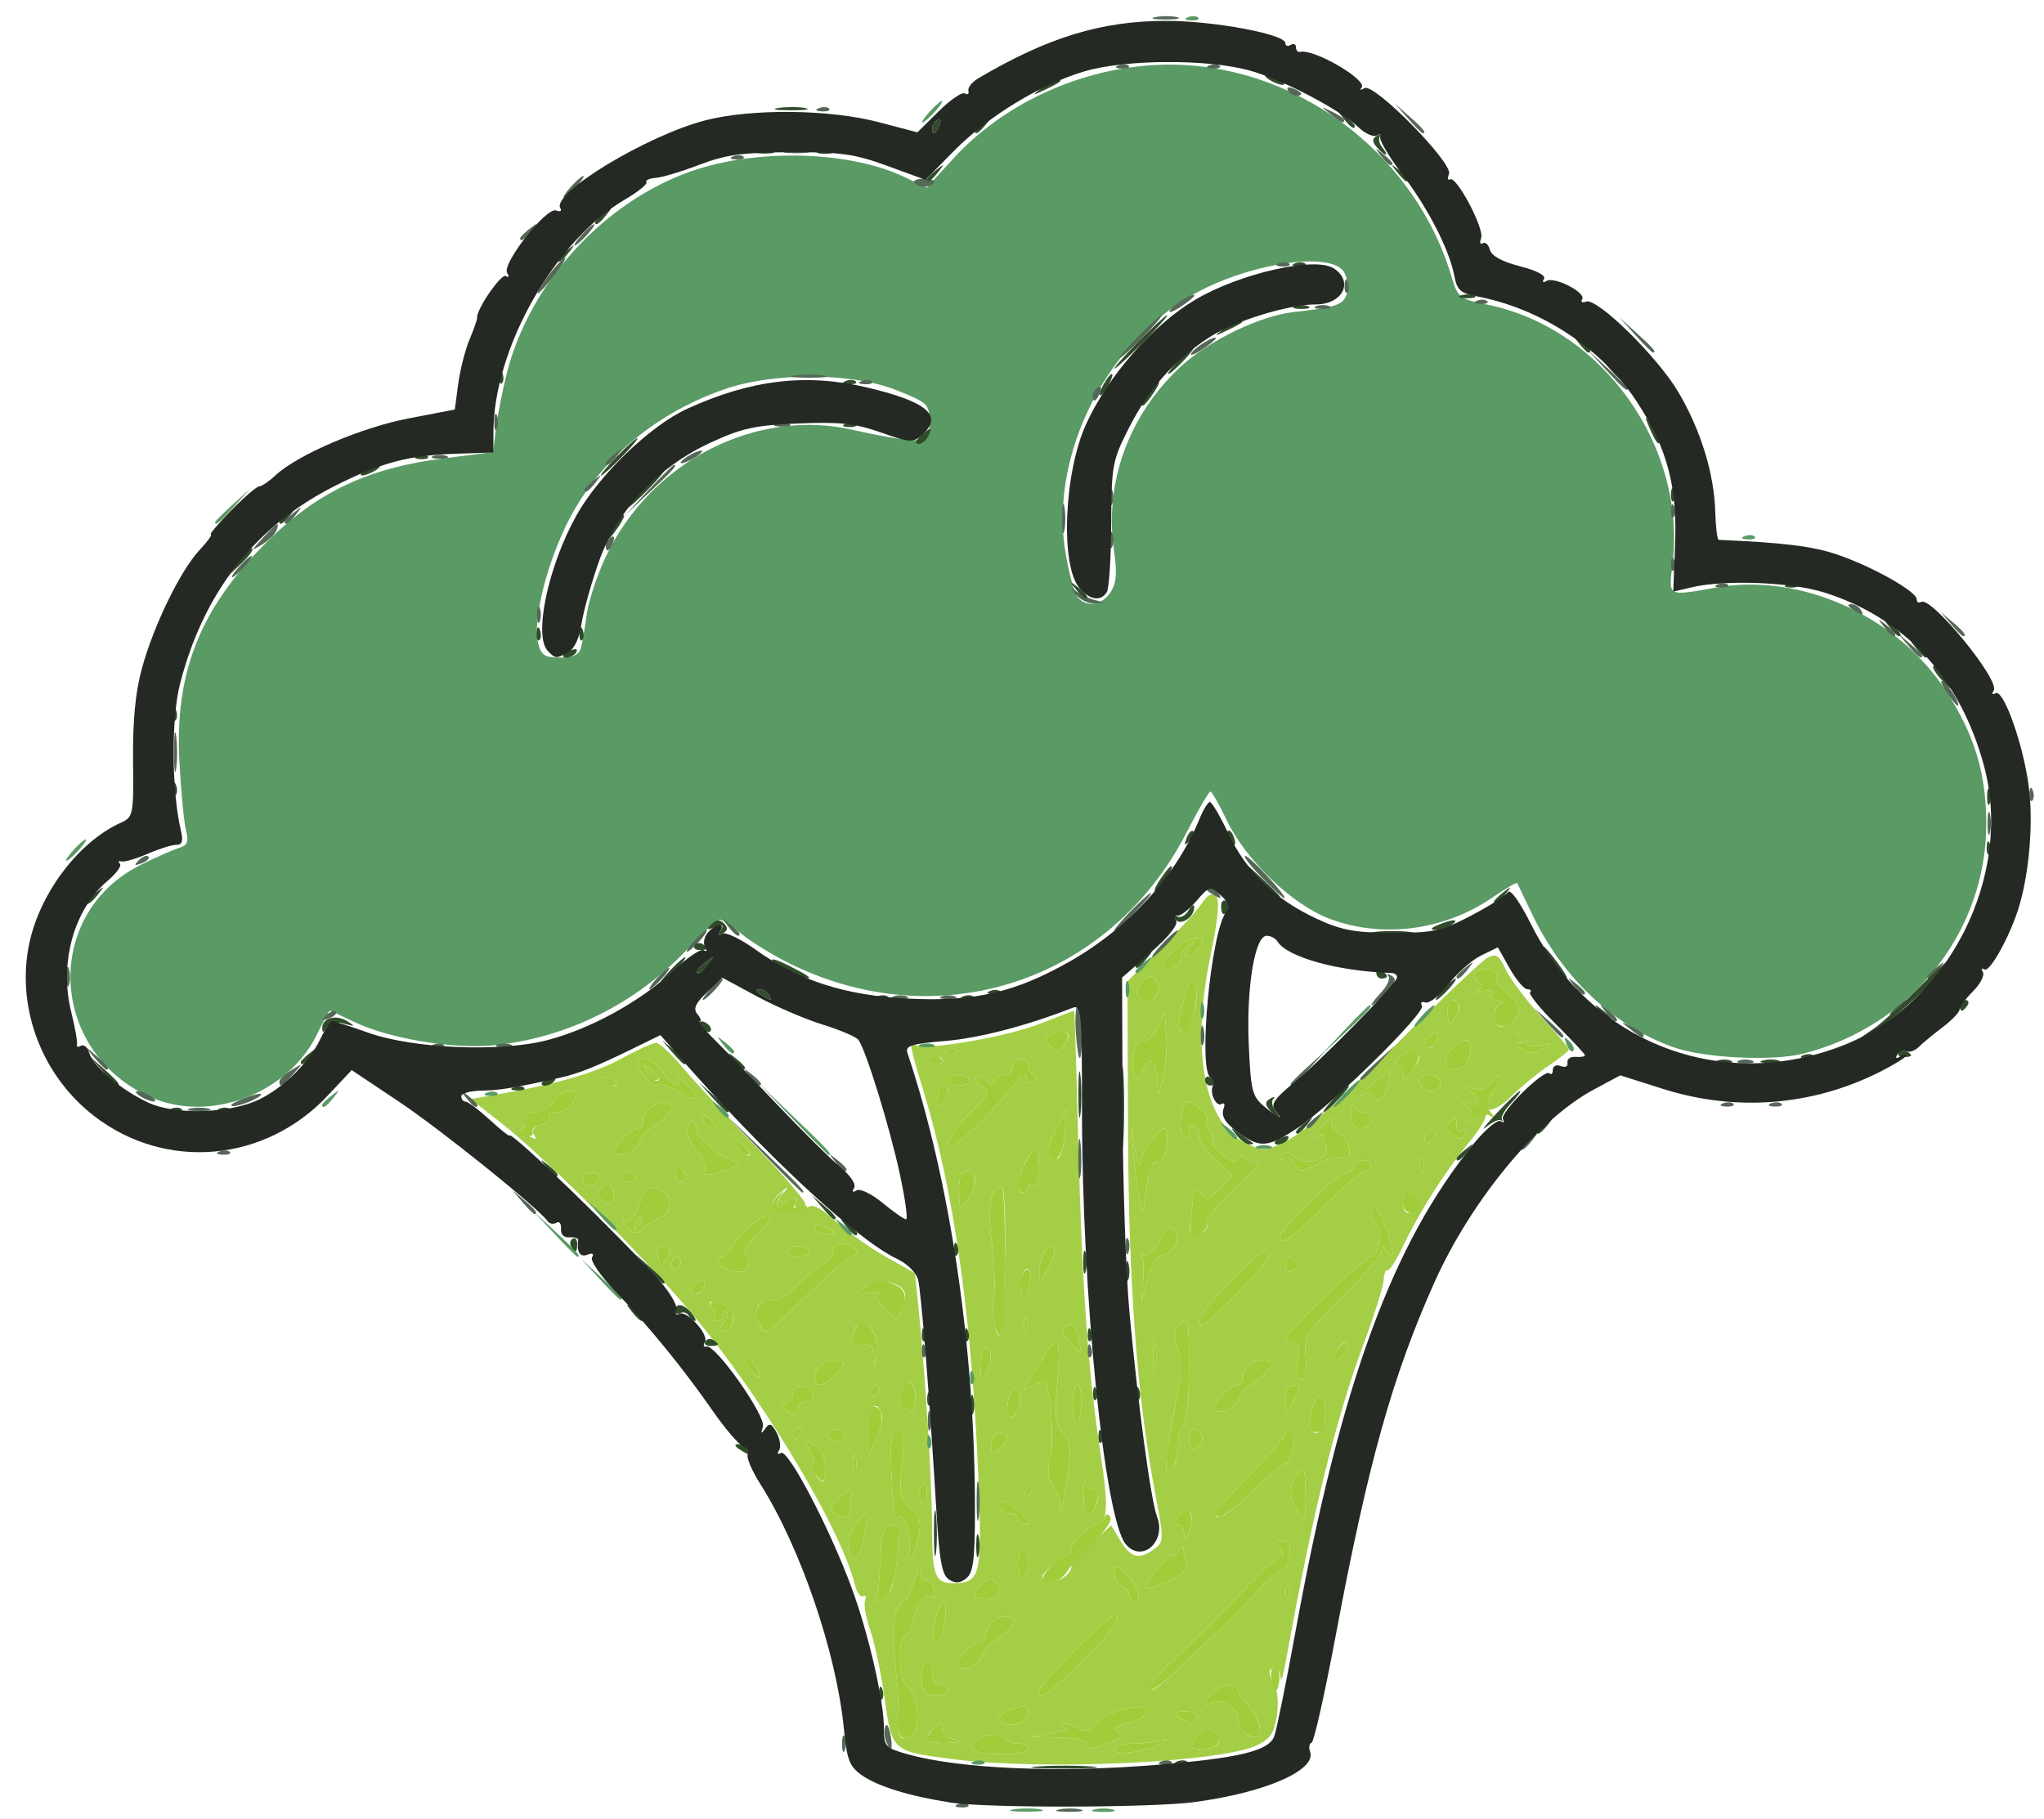
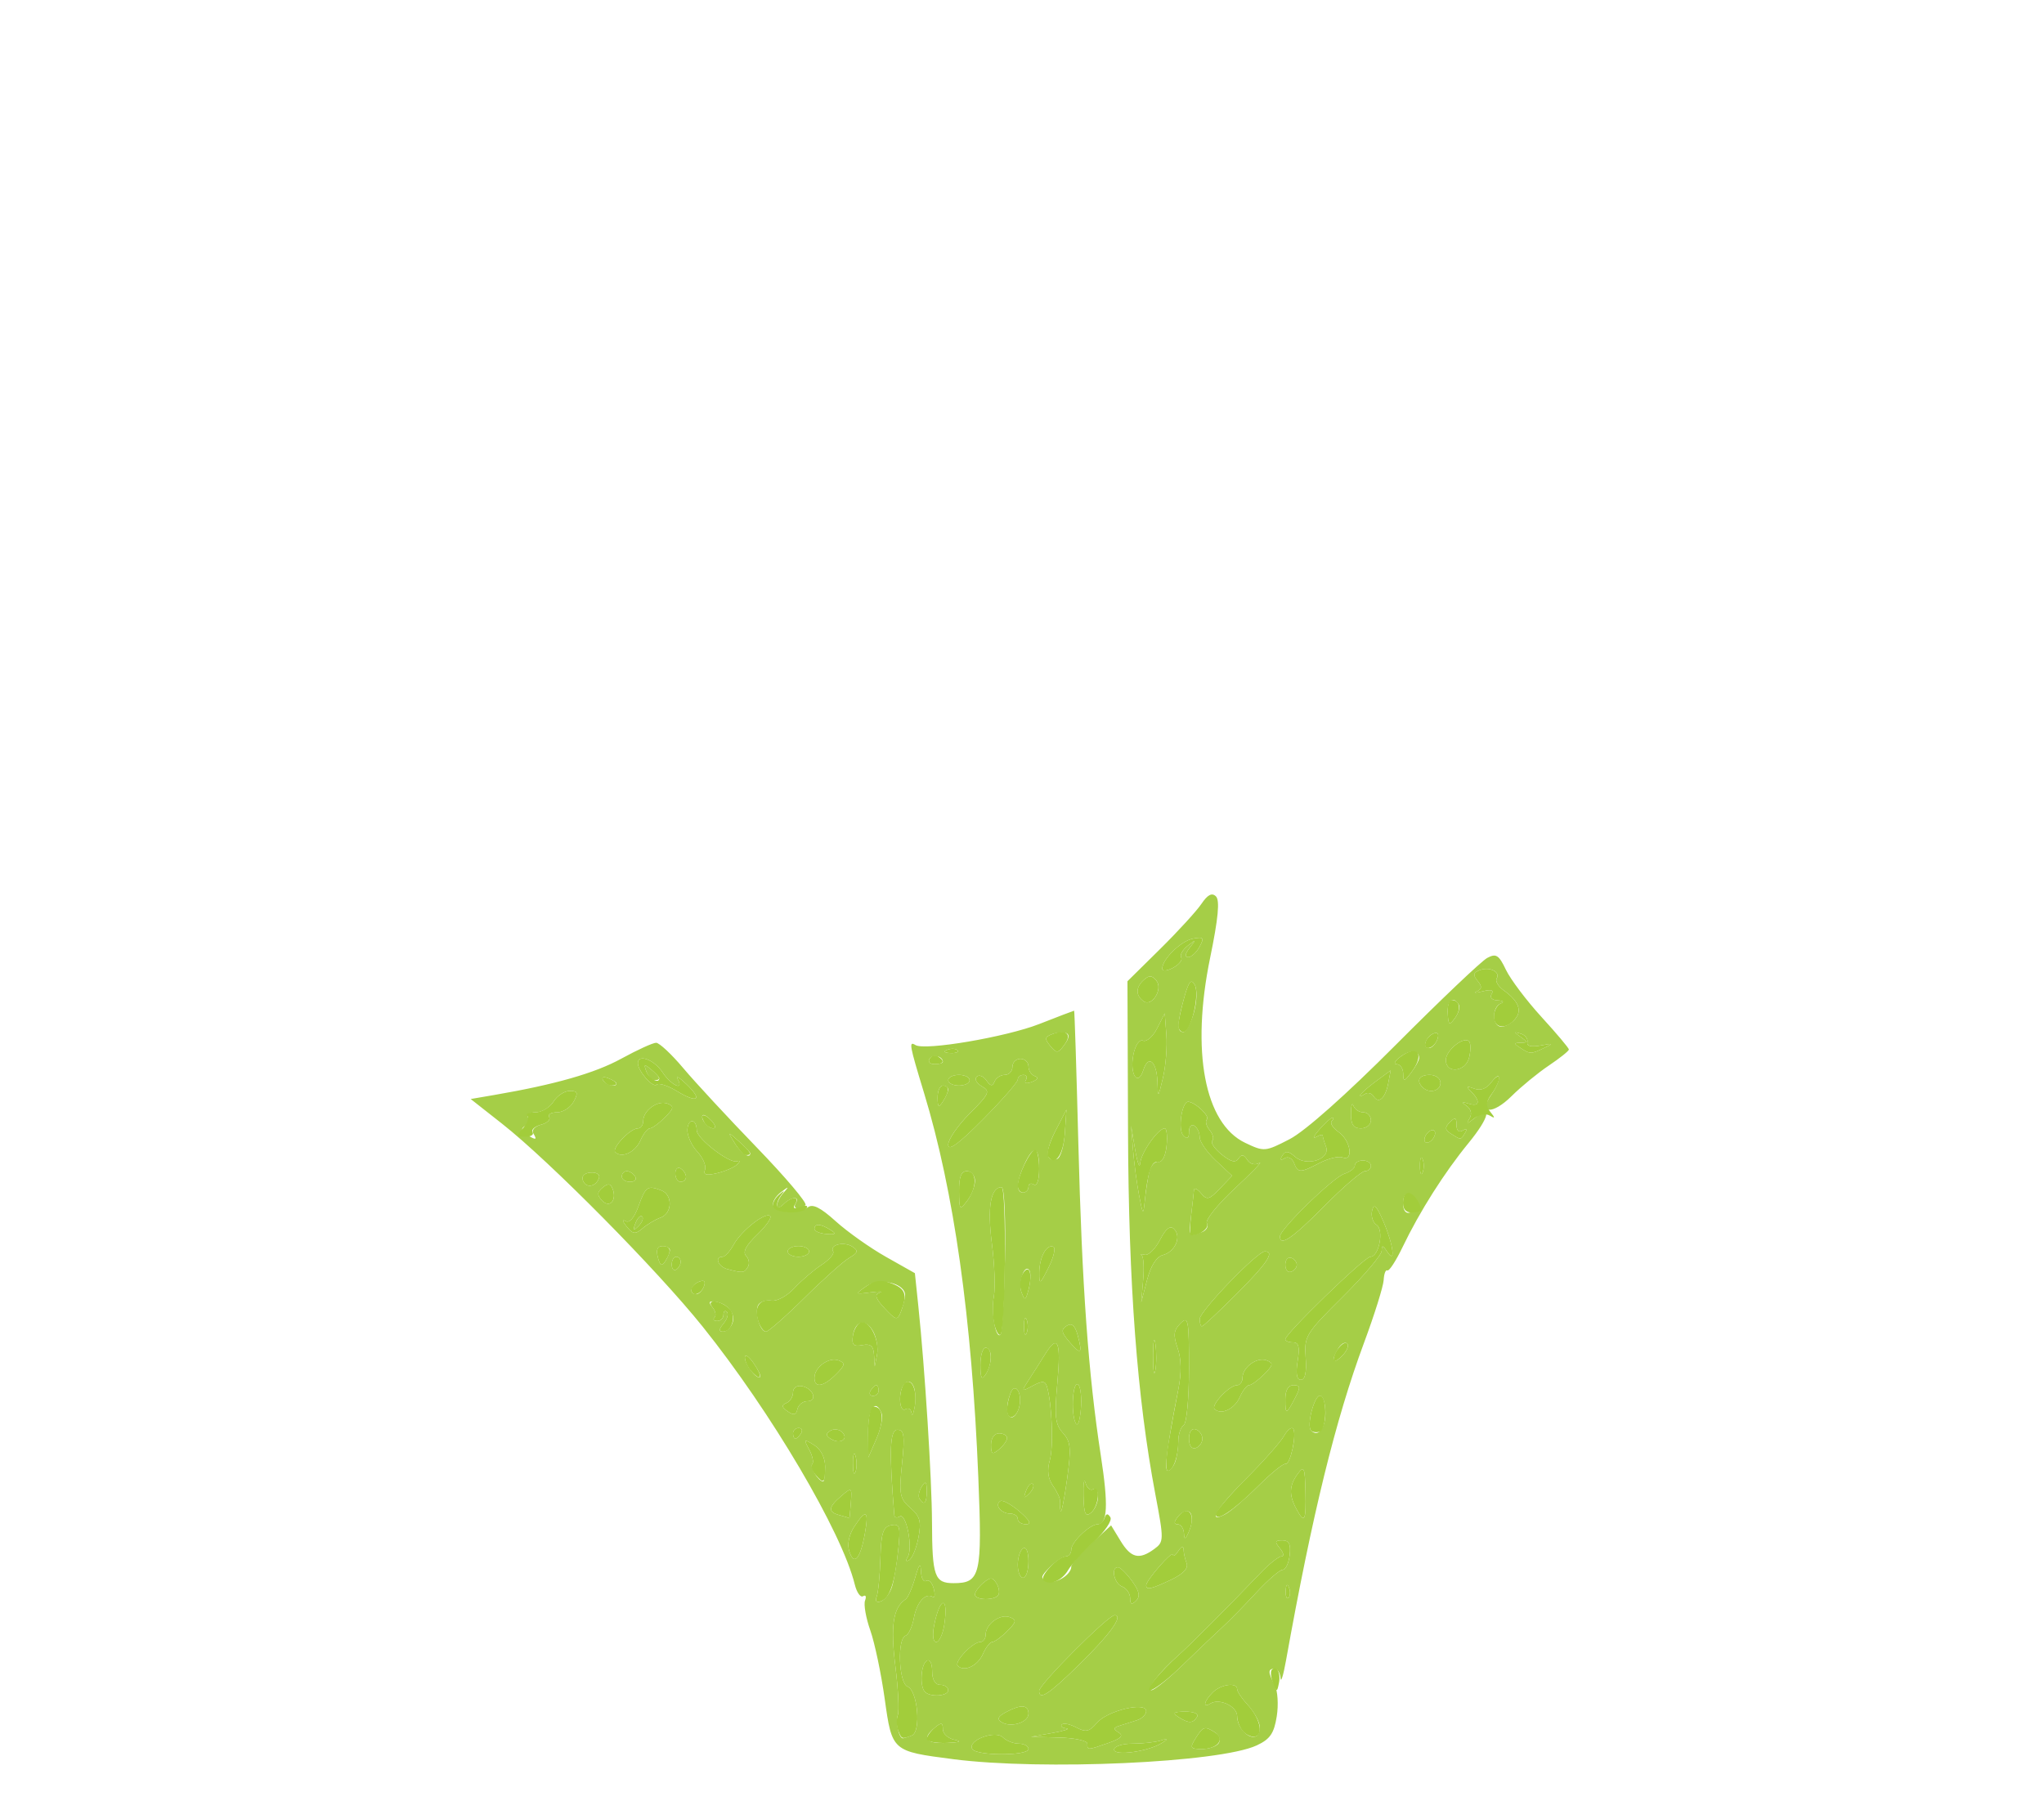
<svg xmlns="http://www.w3.org/2000/svg" xmlns:ns1="http://sodipodi.sourceforge.net/DTD/sodipodi-0.dtd" xmlns:ns2="http://www.inkscape.org/namespaces/inkscape" version="1.1" id="svg107" width="382" height="340" viewBox="0 0 382 340" ns1:docname="brocoli.svg" ns2:version="1.1 (1:1.1+202105261517+ce6663b3b7)">
  <defs id="defs111" />
  <ns1:namedview id="namedview109" pagecolor="#505050" bordercolor="#eeeeee" borderopacity="1" ns2:pageshadow="0" ns2:pageopacity="0" ns2:pagecheckerboard="0" showgrid="false" ns2:zoom="0.78808594" ns2:cx="173.20446" ns2:cy="222.69145" ns2:window-width="1848" ns2:window-height="1016" ns2:window-x="72" ns2:window-y="27" ns2:window-maximized="1" ns2:current-layer="g113" width="511px" />
  <g ns2:groupmode="layer" ns2:label="Image" id="g113">
    <g id="g18" transform="translate(-65.681,-77.986)">
      <path style="fill:#a5ce47" d="m 243.749,406.774 c -11.364,-1.467 -11.355,-1.458 -12.728,-11.271 -0.658,-4.705 -1.87,-10.462 -2.692,-12.792 -0.822,-2.331 -1.263,-4.843 -0.978,-5.584 0.284,-0.741 0.12,-1.101 -0.365,-0.801 -0.485,0.3 -1.186,-0.689 -1.558,-2.198 -2.425,-9.843 -15.663,-32.278 -28.444,-48.208 -8.527,-10.628 -28.556,-30.889 -37.466,-37.901 l -5.872,-4.621 4.372,-0.749 c 11.381,-1.951 18.826,-4.079 23.782,-6.796 2.975,-1.632 5.9,-2.967 6.5,-2.967 0.6,0 2.888,2.138 5.085,4.75 2.197,2.612 8.383,9.289 13.746,14.837 5.363,5.548 9.453,10.385 9.089,10.75 -1.044,1.044 -2.516,0.773 -1.83,-0.337 0.865,-1.4 -0.849,-1.251 -2.3,0.2 -1.598,1.598 -1.552,-0.405 0.05,-2.202 1.067,-1.196 0.988,-1.203 -0.533,-0.05 -0.981,0.744 -1.619,1.847 -1.417,2.452 0.474,1.425 4.836,1.675 6.447,0.371 0.898,-0.728 2.36,-0.004 5.232,2.591 2.192,1.981 6.418,4.974 9.39,6.651 l 5.404,3.05 0.65,6.218 c 1.226,11.736 2.518,32.224 2.547,40.387 0.036,10.062 0.486,11.332 4.014,11.332 5.047,0 5.388,-1.457 4.642,-19.787 -1.215,-29.839 -4.551,-53.454 -10.149,-71.857 -2.746,-9.027 -2.869,-9.715 -1.595,-8.928 1.749,1.081 16.929,-1.502 23.145,-3.938 3.493,-1.369 6.42,-2.489 6.505,-2.489 0.084,0 0.439,11.137 0.788,24.75 0.687,26.813 1.874,43.298 4.202,58.404 1.432,9.286 1.26,12.846 -0.618,12.846 -1.436,0 -4.904,3.339 -4.904,4.722 0,0.703 -0.45,1.278 -1,1.278 -0.55,0 -1.91,0.91 -3.023,2.023 -1.724,1.724 -1.796,2.11 -0.487,2.612 1.569,0.602 4.51,-1.187 4.51,-2.744 0,-0.475 1.675,-2.399 3.723,-4.276 l 3.723,-3.412 1.763,2.898 c 1.953,3.211 3.478,3.58 6.294,1.52 1.823,-1.333 1.829,-1.67 0.206,-10.25 -3.408,-18.012 -4.998,-39.162 -5.105,-67.872 l -0.104,-28 6.079,-6 c 3.343,-3.3 6.827,-7.107 7.741,-8.459 1.17,-1.731 1.976,-2.146 2.721,-1.4 0.745,0.745 0.423,4.14 -1.086,11.459 -3.603,17.471 -1.047,30.981 6.546,34.602 3.544,1.69 3.73,1.674 8.312,-0.69 2.87,-1.481 10.562,-8.316 19.838,-17.627 8.333,-8.364 16.023,-15.675 17.089,-16.245 1.653,-0.884 2.166,-0.559 3.485,2.206 0.851,1.784 3.848,5.762 6.661,8.839 2.813,3.078 5.114,5.81 5.114,6.073 0,0.262 -1.688,1.611 -3.75,2.998 -2.062,1.386 -5.196,3.958 -6.963,5.715 -3.546,3.526 -6.317,3.337 -3.798,-0.258 1.913,-2.731 1.937,-4.859 0.027,-2.336 -0.933,1.232 -2.037,1.64 -3.218,1.191 -1.442,-0.549 -1.55,-0.435 -0.548,0.575 1.787,1.8 1.543,2.891 -0.5,2.234 -1.355,-0.436 -1.439,-0.341 -0.372,0.42 0.843,0.601 1.06,1.511 0.558,2.344 -0.669,1.112 -0.505,1.106 0.896,-0.031 3.408,-2.765 2.8,-0.12 -1.054,4.584 -4.554,5.559 -9.144,12.797 -12.369,19.509 -1.243,2.585 -2.518,4.541 -2.834,4.346 -0.316,-0.195 -0.628,0.614 -0.692,1.799 -0.065,1.185 -1.725,6.483 -3.689,11.774 -5.316,14.319 -9.663,32.035 -14.572,59.381 -0.494,2.75 -0.948,4.213 -1.009,3.25 -0.062,-0.963 -0.562,-1.75 -1.112,-1.75 -1.263,0 -1.259,0.647 0.017,3.032 0.559,1.045 0.731,3.69 0.381,5.877 -0.51,3.188 -1.256,4.263 -3.767,5.424 -6.963,3.22 -40.075,4.712 -56.773,2.557 z m 14.142,-1.89 c 0,-0.55 -0.81,-1 -1.8,-1 -0.99,0 -2.328,-0.528 -2.973,-1.173 -1.431,-1.431 -6.713,0.578 -5.724,2.177 0.805,1.302 10.497,1.298 10.497,-0.004 z m 25,-1.167 c 1.212,-0.795 1.148,-0.874 -0.332,-0.409 -1.007,0.317 -3.37,0.576 -5.25,0.576 -1.88,0 -3.418,0.5 -3.418,1.111 0,1.268 6.534,0.34 9,-1.278 z m -10.053,0.035 c 2.301,-0.802 2.862,-1.369 1.927,-1.946 -1.063,-0.657 -1.033,-0.904 0.154,-1.273 0.81,-0.252 2.259,-0.712 3.222,-1.022 0.963,-0.31 1.75,-1.079 1.75,-1.707 0,-1.831 -7.255,-0.107 -9.207,2.189 -1.415,1.664 -2.071,1.812 -3.836,0.868 -1.171,-0.626 -2.39,-0.878 -2.709,-0.558 -0.32,0.32 0.057,0.645 0.836,0.723 0.779,0.078 -0.383,0.464 -2.583,0.858 l -4,0.716 5.25,0.142 c 2.888,0.078 5.25,0.592 5.25,1.142 0,1.244 0.003,1.243 3.947,-0.131 z m 20.622,0.02 c 0.378,-0.612 0.067,-1.505 -0.691,-1.985 -1.951,-1.236 -2.245,-1.147 -3.646,1.096 -1.121,1.796 -0.999,2 1.2,2 1.347,0 2.759,-0.5 3.137,-1.112 z m -49.319,-0.594 c -1.238,-0.238 -2.25,-1.132 -2.25,-1.986 0,-1.267 -0.276,-1.324 -1.5,-0.308 -2.471,2.051 -1.719,3.008 2.25,2.864 2.321,-0.084 2.893,-0.301 1.5,-0.57 z m -8.057,-0.815 c 1.789,-0.686 1.109,-8.427 -0.805,-9.161 -1.633,-0.627 -1.954,-8.963 -0.366,-9.493 0.562,-0.187 1.265,-1.678 1.561,-3.312 0.535,-2.949 2.173,-4.782 3.526,-3.947 0.387,0.239 0.47,-0.46 0.184,-1.555 -0.286,-1.095 -0.919,-1.744 -1.407,-1.442 -0.487,0.301 -0.927,-0.491 -0.977,-1.761 -0.068,-1.743 -0.336,-1.452 -1.093,1.189 -0.552,1.924 -1.344,3.724 -1.76,4 -2.344,1.552 -2.871,4.939 -1.937,12.457 0.536,4.321 0.743,8.461 0.459,9.2 -0.471,1.228 0.208,4.345 0.946,4.345 0.171,0 0.922,-0.234 1.667,-0.52 z m 64.986,-1.951 c -0.177,-0.97 -1.189,-2.696 -2.25,-3.835 -1.061,-1.139 -1.929,-2.436 -1.929,-2.882 0,-1.33 -3.034,-0.921 -4.571,0.617 -1.642,1.642 -1.916,2.991 -0.42,2.066 1.686,-1.042 4.991,0.529 4.991,2.373 0,2.086 2.022,4.3 3.462,3.791 0.571,-0.201 0.893,-1.16 0.717,-2.13 z m -43.179,-2.145 c 0,-1.671 -1.42,-1.764 -4.201,-0.276 -1.506,0.806 -1.73,1.317 -0.824,1.877 1.761,1.088 5.024,0.048 5.024,-1.602 z m 31.5,0.617 c 0.357,-0.577 -0.57,-0.994 -2.191,-0.985 -2.181,0.012 -2.474,0.232 -1.309,0.985 1.921,1.242 2.733,1.242 3.5,0 z m -46.5,-5 c 0,-0.55 -0.675,-1 -1.5,-1 -0.943,0 -1.5,-0.951 -1.5,-2.559 0,-1.451 -0.433,-2.292 -1,-1.941 -1.123,0.694 -1.358,4.808 -0.333,5.833 1.037,1.037 4.333,0.784 4.333,-0.333 z m 24.301,-4.607 c 5.943,-5.802 8.54,-9.393 6.794,-9.393 -1.205,0 -14.095,12.917 -14.095,14.125 0,1.826 1.739,0.699 7.301,-4.732 z m 19.574,-0.143 c 2.687,-2.612 5.952,-5.724 7.255,-6.914 1.303,-1.19 4.173,-4.115 6.378,-6.5 2.205,-2.385 4.455,-4.336 5,-4.336 0.545,0 1.134,-1.238 1.308,-2.75 0.235,-2.039 -0.12,-2.75 -1.372,-2.75 -1.388,0 -1.467,0.267 -0.444,1.5 0.685,0.825 0.815,1.5 0.289,1.5 -0.526,0 -2.268,1.373 -3.872,3.051 -6.136,6.418 -13.239,13.533 -15.53,15.557 -3.485,3.078 -6.016,6.392 -4.882,6.392 0.542,0 3.184,-2.138 5.871,-4.75 z m -37.388,-2.006 c 0.543,-1.234 1.33,-2.244 1.75,-2.244 0.42,0 1.673,-0.91 2.786,-2.023 1.724,-1.724 1.796,-2.11 0.487,-2.612 -1.796,-0.689 -4.51,1.271 -4.51,3.257 0,0.758 -0.45,1.378 -1,1.378 -1.434,0 -4.952,3.715 -4.215,4.451 1.198,1.198 3.727,0.011 4.703,-2.207 z m -7.219,-5.494 c 0.826,-5.425 -0.796,-5.362 -1.883,0.073 -0.379,1.894 -0.227,3.177 0.376,3.177 0.556,0 1.234,-1.462 1.506,-3.25 z m -9.778,-7.069 c 0.378,-1.199 0.91,-4.359 1.182,-7.02 0.439,-4.292 0.288,-4.8 -1.338,-4.487 -1.502,0.289 -1.864,1.401 -2.003,6.158 -0.093,3.193 -0.408,6.427 -0.699,7.186 -0.333,0.867 -0.027,1.188 0.821,0.863 0.743,-0.285 1.66,-1.5 2.037,-2.699 z m 44.873,-1.062 c -1.024,-1.406 -2.2,-2.57 -2.613,-2.587 -1.4,-0.059 -0.758,3.028 0.75,3.607 0.825,0.317 1.5,1.292 1.5,2.169 0,1.169 0.296,1.297 1.113,0.48 0.817,-0.817 0.617,-1.792 -0.75,-3.669 z m -24.988,2.583 c 0.271,-0.439 0.107,-1.422 -0.365,-2.186 -0.709,-1.148 -1.13,-1.162 -2.434,-0.08 -0.867,0.719 -1.576,1.703 -1.576,2.186 0,1.096 3.705,1.164 4.375,0.08 z m 54.308,-1.39 c -0.319,-0.798 -0.556,-0.561 -0.604,0.604 -0.043,1.054 0.193,1.645 0.525,1.312 0.332,-0.332 0.368,-1.195 0.079,-1.917 z m -22.031,-1.452 c 2.267,-1.076 3.264,-2.135 2.901,-3.082 -0.304,-0.793 -0.56,-1.968 -0.569,-2.611 -0.009,-0.67 -0.429,-0.529 -0.985,0.332 -0.533,0.825 -0.976,1.128 -0.985,0.673 -0.017,-0.928 -5.015,4.773 -5.015,5.721 0,0.941 0.922,0.737 4.652,-1.034 z m -26.652,-3.42 c 0,-1.785 -0.417,-2.802 -1,-2.441 -0.55,0.34 -1,1.716 -1,3.059 0,1.343 0.45,2.441 1,2.441 0.55,0 1,-1.377 1,-3.059 z m -30.576,-5.191 c 0.776,-4.366 0.251,-4.71 -1.984,-1.299 -0.987,1.507 -1.343,3.279 -0.924,4.601 0.881,2.777 2.066,1.431 2.908,-3.302 z m 10.023,0.681 c 0.555,-2.957 0.285,-3.928 -1.526,-5.499 -1.987,-1.723 -2.137,-2.521 -1.55,-8.253 0.543,-5.299 0.399,-6.345 -0.872,-6.345 -1.421,0 -1.564,4.013 -0.567,15.976 0.037,0.445 0.495,0.545 1.017,0.222 1.196,-0.739 2.512,5.913 1.495,7.558 -0.452,0.731 -0.337,0.962 0.288,0.576 0.573,-0.354 1.344,-2.26 1.715,-4.235 z m 50.741,-4.643 c -0.497,-0.497 -1.424,-0.209 -2.153,0.67 -0.869,1.047 -0.919,1.542 -0.158,1.542 0.617,0 1.151,0.787 1.186,1.75 0.046,1.259 0.335,1.071 1.03,-0.67 0.551,-1.378 0.591,-2.795 0.094,-3.292 z m -31.876,-0.196 c -1.54,-1.325 -3.147,-2.193 -3.572,-1.931 -1.132,0.699 0.144,2.339 1.819,2.339 0.793,0 1.441,0.45 1.441,1 0,0.55 0.7,1 1.556,1 1.063,0 0.67,-0.762 -1.244,-2.408 z m -31.508,-1.596 c 0.223,-2.921 0.173,-2.956 -1.787,-1.278 -2.475,2.119 -2.54,2.998 -0.266,3.593 0.963,0.252 1.767,0.51 1.787,0.573 0.021,0.064 0.14,-1.236 0.266,-2.888 z m 46.197,-1.177 c 0,-1.065 -0.416,-1.68 -0.924,-1.365 -0.508,0.314 -1.144,-0.222 -1.412,-1.191 -0.268,-0.969 -0.44,0.133 -0.382,2.45 0.084,3.347 0.373,3.989 1.412,3.128 0.719,-0.596 1.307,-1.956 1.307,-3.021 z m 29.975,-2.009 c 2.381,-2.37 4.658,-4.215 5.06,-4.099 0.91,0.263 2.194,-5.815 1.397,-6.612 -0.32,-0.32 -1.08,0.314 -1.689,1.41 -0.609,1.095 -3.725,4.615 -6.925,7.822 -5.848,5.86 -7.486,8.633 -3.996,6.765 1.002,-0.536 3.771,-2.915 6.152,-5.285 z m 8.795,1.067 c -0.103,-4.515 -0.274,-4.908 -1.443,-3.309 -1.596,2.182 -1.674,3.915 -0.291,6.498 1.57,2.934 1.862,2.398 1.735,-3.189 z m -45.336,-10.95 c -1.442,-1.593 -1.605,-3.081 -1.032,-9.41 0.703,-7.762 0.092,-9.153 -2.315,-5.267 -0.766,1.238 -2.095,3.33 -2.953,4.649 -1.52,2.338 -1.503,2.369 0.668,1.207 1.763,-0.944 2.312,-0.922 2.634,0.101 0.958,3.048 1.285,11.278 0.551,13.839 -0.545,1.9 -0.347,3.424 0.626,4.812 0.783,1.118 1.362,2.394 1.287,2.837 -0.075,0.443 -0.026,1.255 0.11,1.805 0.135,0.55 0.672,-2.078 1.192,-5.84 0.817,-5.913 0.713,-7.097 -0.767,-8.733 z m -25.449,10.823 c -0.012,-1.757 -0.217,-1.932 -0.934,-0.798 -0.505,0.799 -0.697,1.811 -0.426,2.25 0.867,1.403 1.375,0.861 1.36,-1.452 z m 19.822,-1.276 c -0.308,-0.308 -0.867,0.247 -1.243,1.233 -0.543,1.425 -0.428,1.54 0.56,0.56 0.683,-0.678 0.991,-1.485 0.683,-1.793 z m -38.807,-3.233 c 0,-1.703 -0.788,-3.252 -2.06,-4.046 -1.917,-1.197 -1.981,-1.139 -0.919,0.845 0.627,1.172 0.883,2.389 0.568,2.704 -0.528,0.528 1.175,3.256 2.033,3.256 0.208,0 0.378,-1.242 0.378,-2.759 z m 5.693,-1.972 c -0.254,-0.973 -0.478,-0.419 -0.498,1.231 -0.02,1.65 0.187,2.446 0.461,1.769 0.274,-0.677 0.291,-2.027 0.037,-3 z m 59.7,1.149 c 0.334,-0.87 0.607,-2.643 0.607,-3.941 0,-1.298 0.45,-2.637 1,-2.977 0.559,-0.345 1,-5.034 1,-10.63 0,-9.154 -0.136,-9.876 -1.591,-8.421 -1.282,1.282 -1.385,2.182 -0.531,4.631 0.702,2.014 0.745,4.622 0.126,7.73 -2.043,10.262 -2.681,15.191 -1.967,15.191 0.412,0 1.022,-0.712 1.356,-1.582 z m -54.829,-9.111 c -1.132,-2.951 -2.562,-1.002 -2.525,3.443 l 0.039,4.75 1.494,-3.443 c 0.822,-1.894 1.268,-4.031 0.992,-4.75 z m 23.436,4.571 c 0,-0.483 -0.675,-0.878 -1.5,-0.878 -0.862,0 -1.5,0.902 -1.5,2.122 0,1.773 0.247,1.918 1.5,0.878 0.825,-0.685 1.5,-1.64 1.5,-2.122 z m 36.5,0.122 c 0,-0.733 -0.562,-1.521 -1.25,-1.75 -0.744,-0.248 -1.25,0.461 -1.25,1.75 0,1.289 0.506,1.998 1.25,1.75 0.688,-0.229 1.25,-1.017 1.25,-1.75 z m -67.326,-1.226 c -0.55,-0.55 -1.537,-0.668 -2.194,-0.262 -0.907,0.561 -0.879,0.932 0.115,1.547 1.706,1.054 3.382,0.018 2.079,-1.285 z m -7.674,0.226 c 0.34,-0.55 0.141,-1 -0.441,-1 -0.582,0 -1.059,0.45 -1.059,1 0,0.55 0.198,1 0.441,1 0.243,0 0.719,-0.45 1.059,-1 z m 98,-3.833 c 0,-1.742 -0.45,-3.189 -1,-3.216 -1.101,-0.055 -2.566,5.65 -1.679,6.537 1.308,1.308 2.679,-0.392 2.679,-3.321 z m -46.182,-5.244 c -0.992,-0.987 -1.45,4.97 -0.544,7.077 0.381,0.887 0.792,-0.086 1.004,-2.382 0.197,-2.135 -0.01,-4.248 -0.46,-4.696 z m -50.662,3.077 c 1.995,0 1.151,-2.408 -0.99,-2.823 -0.955,-0.185 -1.667,0.313 -1.667,1.167 0,0.82 -0.562,1.718 -1.25,1.997 -0.94,0.382 -0.878,0.767 0.25,1.557 1.119,0.783 1.582,0.675 1.823,-0.424 0.178,-0.811 1.003,-1.474 1.833,-1.474 z m 19.929,-2.636 c -0.836,-2.179 -2.586,-0.654 -2.586,2.254 0,1.412 0.435,2.231 1,1.882 0.55,-0.34 1.061,-0.029 1.136,0.691 0.075,0.72 0.335,0.264 0.579,-1.014 0.244,-1.278 0.185,-2.994 -0.129,-3.813 z m 19.675,3.747 c 0.672,-2.571 -0.755,-4.871 -1.622,-2.613 -0.907,2.364 -0.791,4.502 0.244,4.502 0.486,0 1.106,-0.85 1.377,-1.889 z m 41.226,-1.867 c 0.543,-1.234 1.33,-2.244 1.75,-2.244 0.42,0 1.673,-0.91 2.786,-2.023 1.724,-1.724 1.796,-2.11 0.487,-2.612 -1.796,-0.689 -4.51,1.271 -4.51,3.257 0,0.758 -0.45,1.378 -1,1.378 -1.434,0 -4.952,3.715 -4.215,4.451 1.198,1.198 3.727,0.011 4.703,-2.207 z m 10.413,0.006 c 0.97,-1.865 0.908,-2.25 -0.365,-2.25 -0.996,0 -1.535,0.936 -1.535,2.667 0,2.932 0.178,2.893 1.9,-0.417 z m -77.9,-1.25 c 0,-0.55 -0.198,-1 -0.441,-1 -0.243,0 -0.719,0.45 -1.059,1 -0.34,0.55 -0.141,1 0.441,1 0.582,0 1.059,-0.45 1.059,-1 z m -7.977,-3.023 c 1.724,-1.724 1.796,-2.11 0.487,-2.612 -1.796,-0.689 -4.51,1.271 -4.51,3.257 0,1.97 1.677,1.701 4.023,-0.645 z m -15.421,-2.135 c -0.881,-1.258 -1.602,-1.718 -1.602,-1.022 0,1.336 2.252,4.214 2.852,3.644 0.194,-0.184 -0.369,-1.364 -1.25,-2.622 z m 44.383,-1.092 c 0.008,-0.963 -0.435,-1.75 -0.985,-1.75 -0.55,0 -0.993,1.462 -0.985,3.25 0.012,2.466 0.249,2.888 0.985,1.75 0.533,-0.825 0.976,-2.288 0.985,-3.25 z m 30.733,-2.486 c -0.23,-1.52 -0.424,-0.514 -0.432,2.236 -0.007,2.75 0.181,3.994 0.418,2.764 0.237,-1.23 0.244,-3.48 0.014,-5 z m 28.09,2.566 c -0.294,-3.992 0.003,-4.478 6.942,-11.363 3.987,-3.956 7.257,-7.817 7.265,-8.58 0.012,-1.107 0.211,-1.084 0.985,0.113 1.686,2.609 1.219,-1.251 -0.681,-5.628 -1.282,-2.953 -1.78,-3.426 -2.098,-1.992 -0.23,1.034 0.138,2.223 0.816,2.643 1.454,0.899 0.489,5.977 -1.137,5.977 -1.085,0 -15.9,14.367 -15.9,15.419 0,0.319 0.647,0.581 1.437,0.581 1.084,0 1.298,0.86 0.869,3.5 -0.382,2.355 -0.179,3.5 0.62,3.5 0.777,0 1.082,-1.444 0.881,-4.17 z m -80.812,-4.839 c -1.365,-2.551 -3.377,-2.133 -3.809,0.792 -0.248,1.679 0.121,2.043 1.75,1.729 1.551,-0.299 2.097,0.147 2.2,1.795 l 0.136,2.193 0.427,-2.198 c 0.235,-1.209 -0.082,-3.149 -0.704,-4.311 z m 88.57,2.241 c -0.37,-0.37 -1.092,-0.011 -1.604,0.798 -1.494,2.362 -1.101,3.254 0.658,1.495 0.89,-0.89 1.316,-1.922 0.946,-2.292 z m -50.348,-1.497 c -0.512,-1.904 -1.102,-2.426 -2.067,-1.829 -1.099,0.68 -1.015,1.227 0.447,2.935 2.204,2.574 2.548,2.34 1.621,-1.106 z M 253.495,313.389 c 0.159,-7.633 -0.113,-13.506 -0.626,-13.506 -2.049,0 -2.695,3.732 -1.819,10.5 0.498,3.85 0.669,8.281 0.379,9.848 -0.557,3.009 0.325,8.122 1.243,7.204 0.298,-0.298 0.668,-6.619 0.823,-14.047 z m 4.058,11.244 c -0.277,-0.688 -0.504,-0.125 -0.504,1.25 0,1.375 0.227,1.938 0.504,1.25 0.277,-0.688 0.277,-1.812 0,-2.5 z m -54.998,0.683 c 0.677,-1.765 -0.857,-3.697 -3.21,-4.042 -1.155,-0.17 -1.291,0.101 -0.519,1.032 0.576,0.694 0.751,1.558 0.389,1.92 -0.362,0.362 -0.133,0.658 0.509,0.658 0.642,0 1.167,-0.525 1.167,-1.167 0,-0.642 0.289,-0.878 0.642,-0.524 0.353,0.353 0.073,1.328 -0.622,2.167 -0.902,1.087 -0.934,1.524 -0.111,1.524 0.635,0 1.424,-0.705 1.755,-1.567 z m 13.461,-4.744 c 3.506,-3.471 7.275,-6.838 8.375,-7.482 1.643,-0.962 1.749,-1.335 0.591,-2.096 -1.569,-1.031 -4.354,-0.345 -3.594,0.885 0.267,0.432 -0.715,1.572 -2.182,2.534 -1.467,0.961 -3.758,2.923 -5.091,4.359 -1.333,1.436 -3.239,2.478 -4.235,2.314 -0.997,-0.164 -2.106,0.178 -2.465,0.759 -0.784,1.268 0.277,5.039 1.418,5.039 0.444,0 3.676,-2.84 7.183,-6.311 z m 80.795,-0.769 c 5.718,-5.718 7.179,-7.92 5.255,-7.92 -1.401,0 -12.175,11.176 -12.175,12.63 0,0.754 0.189,1.37 0.42,1.37 0.231,0 3.156,-2.736 6.5,-6.08 z m -61.99,0.305 c 0.125,-2.271 -4.801,-3.43 -7.255,-1.707 -2.137,1.5 -2.123,1.52 0.825,1.133 1.65,-0.216 2.397,-0.186 1.661,0.068 -0.989,0.341 -0.735,1.105 0.97,2.919 2.119,2.255 2.368,2.31 3.019,0.659 0.39,-0.989 0.741,-2.372 0.78,-3.073 z m 23.274,-4.604 c -0.854,-1.561 -2.231,2.145 -1.502,4.042 0.619,1.611 0.784,1.529 1.344,-0.664 0.351,-1.375 0.422,-2.895 0.158,-3.378 z m 24.915,-2.943 c 2.296,-0.6 3.521,-3.439 2.099,-4.861 -0.73,-0.73 -1.53,-0.114 -2.641,2.033 -0.876,1.694 -2.152,2.945 -2.835,2.779 -0.683,-0.166 -0.95,-0.128 -0.594,0.084 0.357,0.212 0.486,2.276 0.288,4.586 l -0.361,4.201 1.087,-4.166 c 0.689,-2.643 1.771,-4.345 2.957,-4.655 z m -85.777,5.872 c 0.372,-0.969 0.075,-1.265 -0.893,-0.893 -1.582,0.607 -1.994,2.342 -0.556,2.342 0.491,0 1.143,-0.652 1.449,-1.449 z m 65.298,-7.423 c -1.258,-0.537 -2.607,1.969 -2.623,4.872 -0.013,2.28 0.14,2.192 1.74,-1 0.965,-1.925 1.362,-3.667 0.883,-3.872 z m -69.64,2.813 c 0,-0.518 -0.375,-0.941 -0.833,-0.941 -0.458,0 -0.833,0.655 -0.833,1.456 0,0.801 0.375,1.224 0.833,0.941 0.458,-0.283 0.833,-0.938 0.833,-1.456 z m 12.554,0.972 c 0.37,-0.598 0.219,-1.54 -0.334,-2.093 -0.675,-0.675 -0.002,-1.966 2.045,-3.922 1.678,-1.604 2.786,-3.181 2.462,-3.505 -0.848,-0.848 -5.386,2.71 -6.834,5.357 -0.677,1.238 -1.604,2.25 -2.062,2.25 -1.568,0 -0.831,1.853 0.919,2.311 2.89,0.755 3.105,0.733 3.804,-0.398 z m 102.596,-0.413 c 0,-0.522 -0.484,-1.111 -1.075,-1.308 -0.591,-0.197 -1.075,0.392 -1.075,1.308 0,0.917 0.484,1.505 1.075,1.308 0.591,-0.197 1.075,-0.786 1.075,-1.308 z m -117.165,-2.75 c 0.008,-0.412 -0.618,-0.75 -1.391,-0.75 -0.933,0 -1.223,0.702 -0.861,2.085 0.414,1.585 0.748,1.765 1.391,0.75 0.465,-0.734 0.853,-1.672 0.861,-2.085 z m 26.015,0.25 c 0,-0.55 -0.9,-1 -2,-1 -1.1,0 -2,0.45 -2,1 0,0.55 0.9,1 2,1 1.1,0 2,-0.45 2,-1 z m 96.316,-8.5 c 3.54,-3.575 6.942,-6.5 7.56,-6.5 0.618,0 1.124,-0.45 1.124,-1 0,-0.55 -0.675,-1 -1.5,-1 -0.825,0 -1.5,0.42 -1.5,0.933 0,0.513 -0.885,1.213 -1.966,1.557 -2.081,0.661 -12.034,10.344 -12.034,11.708 0,1.948 2.317,0.361 8.316,-5.697 z m -124.066,2.183 c 2.182,-0.774 2.297,-4.259 0.168,-5.076 -2.605,-1 -2.962,-0.757 -4.288,2.909 -0.812,2.245 -1.698,3.26 -2.451,2.808 -0.649,-0.389 -0.553,0.065 0.214,1.01 1.193,1.47 1.624,1.52 3,0.344 0.884,-0.755 2.394,-1.653 3.357,-1.994 z m -4.686,1.023 c 0.376,-0.986 0.935,-1.541 1.243,-1.233 0.308,0.308 6.4e-4,1.115 -0.683,1.793 -0.988,0.98 -1.102,0.865 -0.56,-0.56 z m 36.423,1.264 c -1.828,-1.156 -2.987,-1.227 -2.987,-0.184 0,0.433 1.007,0.863 2.237,0.956 1.758,0.132 1.919,-0.033 0.75,-0.772 z m 69.425,0.424 c 0.867,-0.333 1.285,-1.076 0.928,-1.653 -0.356,-0.576 2.009,-3.521 5.256,-6.543 3.247,-3.022 5.291,-5.146 4.542,-4.719 -0.807,0.46 -1.724,0.214 -2.25,-0.602 -0.652,-1.011 -1.089,-1.069 -1.641,-0.219 -0.539,0.829 -1.433,0.609 -3.142,-0.775 -1.314,-1.064 -2.104,-2.219 -1.756,-2.567 0.348,-0.348 0.123,-1.248 -0.501,-1.999 -0.624,-0.751 -0.852,-1.648 -0.507,-1.993 0.604,-0.604 -2.171,-3.228 -3.484,-3.293 -1.204,-0.06 -1.973,5.253 -0.914,6.313 0.74,0.74 1.055,0.531 1.055,-0.704 0,-0.967 0.45,-1.481 1,-1.141 0.55,0.34 1,1.311 1,2.158 0,0.847 1.365,2.815 3.033,4.373 l 3.033,2.833 -2.283,2.389 c -2.002,2.095 -2.437,2.203 -3.533,0.877 -0.688,-0.832 -1.282,-1.089 -1.321,-0.571 -0.039,0.518 -0.277,2.629 -0.528,4.691 -0.486,3.99 -0.428,4.081 2.012,3.145 z m -9.871,-11.139 c 0.271,-1.234 1.048,-2.134 1.726,-2 0.727,0.144 1.361,-1.089 1.546,-3.006 0.172,-1.788 0.019,-3.25 -0.34,-3.25 -1.23,0 -4.407,4.498 -4.591,6.5 -0.101,1.1 -0.525,-0.025 -0.943,-2.5 l -0.759,-4.5 0.363,4.5 c 0.2,2.475 0.708,6.3 1.13,8.5 0.721,3.763 0.784,3.822 1.071,1 0.167,-1.65 0.526,-4.01 0.798,-5.244 z m 49.958,5.744 c 0,-0.733 -0.562,-1.521 -1.25,-1.75 -0.744,-0.248 -1.25,0.461 -1.25,1.75 0,1.289 0.506,1.998 1.25,1.75 0.688,-0.229 1.25,-1.017 1.25,-1.75 z m -150.209,-2.685 c -0.392,-1.023 -0.861,-1.086 -1.865,-0.253 -1.051,0.872 -1.08,1.395 -0.133,2.415 1.412,1.523 2.826,-0.006 1.998,-2.162 z m 67.709,-1.506 c 0,-0.995 -0.675,-1.809 -1.5,-1.809 -1.072,0 -1.491,1.069 -1.468,3.75 0.03,3.514 0.124,3.628 1.5,1.809 0.808,-1.068 1.468,-2.755 1.468,-3.75 z m 10,1.132 c 0,-0.582 0.45,-0.781 1,-0.441 0.595,0.368 1,-0.823 1,-2.941 0,-4.235 -1.031,-4.554 -2.75,-0.852 -1.508,3.247 -1.605,5.293 -0.25,5.293 0.55,0 1,-0.477 1,-1.059 z m -80.248,-1.696 c 0.207,-0.622 -0.503,-1.064 -1.578,-0.983 -1.189,0.089 -1.753,0.671 -1.441,1.485 0.581,1.515 2.45,1.204 3.019,-0.502 z m 6.748,-0.245 c -0.34,-0.55 -1.041,-1 -1.559,-1 -0.518,0 -0.941,0.45 -0.941,1 0,0.55 0.702,1 1.559,1 0.857,0 1.281,-0.45 0.941,-1 z m 9.5,0.059 c 0,-0.518 -0.45,-1.219 -1,-1.559 -0.55,-0.34 -1,0.084 -1,0.941 0,0.857 0.45,1.559 1,1.559 0.55,0 1,-0.423 1,-0.941 z m 9.5,-2.26 c 0.667,-0.628 0.667,-0.84 0,-0.636 -1.405,0.431 -7.5,-4.276 -7.5,-5.793 0,-2.157 -1.577,-2.339 -1.738,-0.201 -0.084,1.117 0.733,2.983 1.817,4.146 1.083,1.163 1.746,2.698 1.472,3.412 -0.366,0.955 0.222,1.128 2.225,0.656 1.498,-0.353 3.173,-1.066 3.723,-1.584 z m 128.162,-1.049 c -0.277,-0.688 -0.504,-0.125 -0.504,1.25 0,1.375 0.227,1.938 0.504,1.25 0.277,-0.688 0.277,-1.812 0,-2.5 z m -19.228,0.708 c 1.614,-0.842 3.526,-1.303 4.25,-1.025 2.121,0.814 1.551,-3.154 -0.678,-4.715 -1.097,-0.768 -1.696,-1.694 -1.333,-2.057 0.363,-0.363 0.43,-0.66 0.149,-0.66 -0.281,0 -1.369,0.977 -2.417,2.172 -1.048,1.195 -1.342,1.843 -0.655,1.441 0.688,-0.402 1.25,-0.516 1.25,-0.254 0,0.262 0.272,1.186 0.605,2.053 0.896,2.334 -3.586,3.823 -5.755,1.912 -1.267,-1.116 -1.826,-1.171 -2.405,-0.235 -0.483,0.782 -0.337,0.962 0.408,0.502 0.65,-0.402 1.426,-0.03 1.762,0.845 0.741,1.932 1.152,1.934 4.82,0.021 z m -47.637,-5.535 0.298,-4.422 -2.015,3.898 c -2.017,3.902 -1.912,6.041 0.262,5.327 0.637,-0.209 1.292,-2.371 1.456,-4.803 z m -79.31,1.322 c 0.543,-1.234 1.33,-2.244 1.75,-2.244 0.42,0 1.673,-0.91 2.786,-2.023 1.724,-1.724 1.796,-2.11 0.487,-2.612 -1.796,-0.689 -4.51,1.271 -4.51,3.257 0,0.758 -0.45,1.378 -1,1.378 -1.434,0 -4.952,3.715 -4.215,4.451 1.198,1.198 3.727,0.011 4.703,-2.207 z m 20.513,2.411 c 0,-0.19 -0.964,-1.202 -2.142,-2.25 -2.134,-1.898 -2.137,-1.897 -0.759,0.345 1.175,1.912 2.901,3.046 2.901,1.905 z m 50,-13.78 c 0,-0.481 0.477,-0.875 1.059,-0.875 0.582,0 0.784,0.445 0.448,0.989 -0.365,0.591 0.093,0.718 1.14,0.316 1.077,-0.413 1.289,-0.826 0.552,-1.072 -0.66,-0.22 -1.199,-1.037 -1.199,-1.816 0,-0.779 -0.675,-1.417 -1.5,-1.417 -0.825,0 -1.5,0.675 -1.5,1.5 0,0.825 -0.637,1.5 -1.417,1.5 -0.779,0 -1.645,0.562 -1.924,1.25 -0.384,0.946 -0.756,0.892 -1.529,-0.221 -0.562,-0.809 -1.38,-1.113 -1.818,-0.675 -0.438,0.438 0.007,1.246 0.989,1.795 1.609,0.9 1.385,1.399 -2.258,5.043 -2.224,2.224 -4.044,4.863 -4.044,5.865 0,1.275 1.948,-0.146 6.5,-4.743 3.575,-3.61 6.5,-6.958 6.5,-7.439 z m 78,10.007 c 0,-0.55 -0.45,-0.722 -1,-0.382 -0.55,0.34 -1,1.068 -1,1.618 0,0.55 0.45,0.722 1,0.382 0.55,-0.34 1,-1.068 1,-1.618 z m -168.542,0.051 c -0.363,-0.587 0.28,-1.313 1.43,-1.614 1.149,-0.301 1.843,-0.945 1.542,-1.433 -0.301,-0.487 0.363,-0.886 1.476,-0.886 1.113,0 2.506,-0.9 3.094,-2 0.886,-1.655 0.76,-2 -0.724,-2 -0.987,0 -2.357,0.9 -3.044,2 -0.687,1.1 -2.172,2 -3.3,2 -1.128,0 -1.792,0.419 -1.475,0.931 0.316,0.512 0.07,1.243 -0.548,1.625 -0.796,0.492 -0.728,0.945 0.234,1.554 1.806,1.144 2.107,1.104 1.315,-0.177 z m 174.137,-0.087 c 0.442,-0.715 0.274,-0.883 -0.441,-0.441 -0.706,0.436 -1.155,0.029 -1.155,-1.045 0,-1.401 -0.253,-1.506 -1.242,-0.517 -0.989,0.989 -0.938,1.434 0.25,2.185 1.869,1.182 1.739,1.191 2.587,-0.181 z M 198.68,287.485 c -0.709,-0.77 -1.447,-1.249 -1.64,-1.067 -0.593,0.563 0.91,2.466 1.949,2.466 0.539,0 0.4,-0.63 -0.309,-1.399 z m 123.211,-0.101 c 0,-0.825 -0.637,-1.5 -1.417,-1.5 -0.779,0 -1.614,-0.562 -1.855,-1.25 -0.241,-0.688 -0.447,-0.013 -0.458,1.5 -0.015,2.029 0.472,2.75 1.855,2.75 1.031,0 1.875,-0.675 1.875,-1.5 z m -79.015,-5.75 c 0.008,-0.412 -0.435,-0.75 -0.985,-0.75 -0.55,0 -0.993,1.012 -0.985,2.25 0.012,1.819 0.201,1.963 0.985,0.75 0.533,-0.825 0.976,-1.837 0.985,-2.25 z m -48.928,-1.028 c -1.283,-1.222 -2.019,-1.66 -1.635,-0.972 1.314,2.358 -1.191,1.251 -2.829,-1.25 -1.538,-2.348 -4.592,-3.473 -4.592,-1.691 0,1.474 2.824,4.7 3.513,4.012 0.372,-0.372 2.075,0.175 3.785,1.215 3.883,2.361 4.854,1.636 1.759,-1.313 z m -7.473,-2.364 c -0.527,-1.372 -0.38,-1.434 0.893,-0.378 1.735,1.44 1.916,2.019 0.63,2.019 -0.491,0 -1.176,-0.739 -1.523,-1.641 z m 138.642,2.241 0.465,-2.43 -2.845,2.104 c -2.652,1.961 -4,3.559 -1.914,2.27 0.512,-0.316 1.218,-0.111 1.569,0.457 0.929,1.504 2.192,0.392 2.726,-2.401 z m -41.452,-9.099 -0.308,-4 -1.411,2.789 c -0.776,1.534 -1.956,2.579 -2.623,2.324 -0.724,-0.278 -1.462,0.788 -1.834,2.649 -0.727,3.636 0.859,6.026 1.875,2.825 0.935,-2.945 2.507,-1.614 2.628,2.223 0.098,3.098 0.128,3.075 1.041,-0.809 0.517,-2.2 0.802,-5.8 0.633,-8 z m 51.226,9 c 0,-0.833 -0.889,-1.5 -2,-1.5 -1.992,0 -2.601,1.066 -1.333,2.333 1.218,1.218 3.333,0.689 3.333,-0.833 z m -154,0.107 c 0,-0.216 -0.698,-0.661 -1.552,-0.989 -0.89,-0.341 -1.291,-0.174 -0.941,0.393 0.587,0.95 2.493,1.405 2.493,0.596 z m 66,-0.607 c 0,-0.55 -0.9,-1 -2,-1 -1.1,0 -2,0.45 -2,1 0,0.55 0.9,1 2,1 1.1,0 2,-0.45 2,-1 z m 84,-4.132 c 0,-1.523 -1.577,-1.651 -3.452,-0.279 -1.062,0.776 -1.394,1.411 -0.739,1.411 0.655,0 1.205,0.787 1.223,1.75 0.029,1.583 0.172,1.565 1.5,-0.191 0.808,-1.068 1.468,-2.279 1.468,-2.691 z m 9.335,-0.041 c 0.313,-1.195 0.344,-2.536 0.07,-2.98 -0.805,-1.302 -4.405,1.472 -4.405,3.394 0,2.577 3.644,2.229 4.335,-0.414 z m -98.335,0.733 c 0,-1.055 -1.919,-1.499 -2.49,-0.575 -0.345,0.559 0.073,1.016 0.931,1.016 0.857,0 1.559,-0.198 1.559,-0.441 z m 2.729,-2.163 c -0.332,-0.332 -1.195,-0.368 -1.917,-0.079 -0.798,0.319 -0.561,0.556 0.604,0.604 1.054,0.043 1.645,-0.193 1.312,-0.525 z m 20.272,-3.229 c -0.587,-0.196 -1.778,-0.083 -2.647,0.25 -1.32,0.507 -1.364,0.866 -0.27,2.185 1.185,1.428 1.437,1.404 2.647,-0.25 0.882,-1.206 0.974,-1.95 0.27,-2.185 z m 89.498,2.747 c 1.653,-0.781 1.521,-0.852 -0.757,-0.409 -1.784,0.347 -2.666,0.132 -2.5,-0.61 0.141,-0.63 -0.418,-1.349 -1.243,-1.597 -1.333,-0.401 -1.333,-0.333 0,0.61 1.333,0.943 1.333,1.064 0,1.091 -1.333,0.027 -1.333,0.138 0,1 1.77,1.144 1.904,1.141 4.5,-0.086 z m -20.106,-1.498 c 0.374,-0.974 0.15,-1.431 -0.581,-1.188 -1.495,0.498 -2.318,2.771 -1.004,2.771 0.537,0 1.25,-0.713 1.584,-1.584 z M 288.806,267.228 c 0.581,-2.106 0.644,-4.309 0.148,-5.195 -0.656,-1.172 -1.123,-0.598 -1.957,2.406 -1.35,4.861 -1.387,6.445 -0.154,6.445 0.524,0 1.407,-1.645 1.962,-3.656 z m 49.494,-1.491 c -1.057,-1.71 -2.194,-0.789 -2.053,1.663 0.128,2.231 0.282,2.327 1.362,0.853 0.67,-0.915 0.981,-2.047 0.691,-2.516 z m 10.555,2.691 c 1.331,-1.603 0.626,-3.346 -2.169,-5.362 -1.005,-0.725 -1.588,-1.707 -1.295,-2.181 0.767,-1.242 -1.32,-2.284 -3.16,-1.577 -1.213,0.466 -1.305,0.913 -0.41,1.991 0.881,1.062 0.849,1.53 -0.137,1.979 -0.71,0.323 -0.223,0.319 1.083,-0.01 1.598,-0.402 2.151,-0.236 1.691,0.509 -0.4,0.647 0.068,1.14 1.125,1.186 1.05,0.046 1.284,0.291 0.559,0.583 -1.7,0.686 -1.592,4.338 0.128,4.338 0.758,0 1.921,-0.655 2.586,-1.456 z m -67.068,-7.17 c -0.838,-1.01 -1.356,-1.028 -2.387,-0.082 -1.486,1.363 -1.489,2.856 -0.008,3.939 1.564,1.144 3.696,-2.29 2.396,-3.857 z m 4.643,-4.311 c -0.284,-0.46 0.266,-1.45 1.222,-2.2 1.574,-1.234 1.609,-1.197 0.367,0.387 -0.851,1.085 -0.96,1.75 -0.285,1.75 0.598,0 1.555,-0.875 2.127,-1.944 0.906,-1.692 0.749,-1.889 -1.215,-1.521 -2.242,0.42 -5.755,3.845 -5.755,5.611 0,0.513 0.903,0.441 2.028,-0.161 1.115,-0.597 1.795,-1.462 1.511,-1.922 z" id="path553" />
      <path style="fill:#a2cd3b" d="m 247.393,404.888 c -0.988,-1.599 4.294,-3.608 5.724,-2.177 0.645,0.645 1.983,1.173 2.973,1.173 0.99,0 1.8,0.45 1.8,1 0,1.302 -9.693,1.306 -10.497,0.004 z m 26.497,0.107 c 0,-0.611 1.538,-1.111 3.418,-1.111 1.88,0 4.243,-0.259 5.25,-0.576 1.48,-0.465 1.544,-0.386 0.332,0.409 -2.466,1.618 -9,2.546 -9,1.278 z m -5,-1.111 c 0,-0.55 -2.362,-1.064 -5.25,-1.142 l -5.25,-0.142 4,-0.716 c 2.2,-0.394 3.362,-0.78 2.583,-0.858 -0.779,-0.078 -1.155,-0.403 -0.836,-0.723 0.32,-0.32 1.539,-0.068 2.709,0.558 1.764,0.944 2.42,0.796 3.836,-0.868 1.952,-2.295 9.207,-4.02 9.207,-2.189 0,0.628 -0.787,1.397 -1.75,1.707 -0.963,0.31 -2.412,0.771 -3.222,1.022 -1.186,0.369 -1.216,0.616 -0.154,1.273 0.935,0.578 0.374,1.144 -1.927,1.946 -3.944,1.375 -3.947,1.375 -3.947,0.131 z m 20.232,-1 c 1.401,-2.244 1.695,-2.332 3.646,-1.096 1.943,1.231 0.47,3.096 -2.446,3.096 -2.199,0 -2.322,-0.204 -1.2,-2 z m -50.232,0.122 c 0,-0.483 0.675,-1.438 1.5,-2.122 1.224,-1.016 1.5,-0.959 1.5,0.308 0,0.854 1.012,1.748 2.25,1.986 1.393,0.268 0.821,0.485 -1.5,0.57 -2.062,0.075 -3.75,-0.259 -3.75,-0.741 z m -5.362,-1.622 c -0.317,-0.825 -0.343,-2.105 -0.06,-2.845 0.284,-0.739 0.077,-4.88 -0.459,-9.2 -0.933,-7.518 -0.407,-10.904 1.937,-12.457 0.417,-0.276 1.209,-2.076 1.76,-4 0.757,-2.641 1.025,-2.933 1.093,-1.189 0.05,1.27 0.489,2.063 0.977,1.761 0.487,-0.301 1.121,0.348 1.407,1.442 0.286,1.095 0.203,1.794 -0.184,1.555 -1.353,-0.836 -2.991,0.998 -3.526,3.947 -0.296,1.634 -0.999,3.125 -1.561,3.312 -1.588,0.529 -1.267,8.866 0.366,9.493 1.913,0.734 2.593,8.475 0.805,9.161 -1.875,0.719 -1.907,0.707 -2.554,-0.98 z m 64.574,0.312 c -0.667,-0.667 -1.212,-1.992 -1.212,-2.945 0,-1.844 -3.305,-3.415 -4.991,-2.373 -1.496,0.925 -1.222,-0.424 0.42,-2.066 1.538,-1.538 4.571,-1.947 4.571,-0.617 0,0.446 0.868,1.743 1.929,2.882 2.246,2.411 3.025,5.439 1.533,5.965 -0.571,0.201 -1.583,-0.179 -2.25,-0.846 z m -45.237,-1.828 c -0.907,-0.56 -0.682,-1.072 0.824,-1.877 2.781,-1.488 4.201,-1.395 4.201,0.276 0,1.649 -3.264,2.69 -5.024,1.602 z m 33.024,-0.985 c -1.165,-0.753 -0.872,-0.973 1.309,-0.985 1.621,-0.009 2.548,0.408 2.191,0.985 -0.767,1.242 -1.579,1.242 -3.5,0 z m -47.333,-4.667 c -1.025,-1.025 -0.79,-5.139 0.333,-5.833 0.567,-0.351 1,0.49 1,1.941 0,1.608 0.557,2.559 1.5,2.559 0.825,0 1.5,0.45 1.5,1 0,1.117 -3.296,1.371 -4.333,0.333 z m 21.333,-0.208 c 0,-1.208 12.89,-14.125 14.095,-14.125 1.746,0 -0.851,3.591 -6.794,9.393 -5.562,5.431 -7.301,6.558 -7.301,4.732 z m 21.76,-2.268 c 0.957,-1.178 2.814,-3.091 4.127,-4.25 2.291,-2.024 9.394,-9.139 15.53,-15.557 1.604,-1.678 3.347,-3.051 3.872,-3.051 0.526,0 0.396,-0.675 -0.289,-1.5 -1.023,-1.233 -0.944,-1.5 0.444,-1.5 1.252,0 1.607,0.711 1.372,2.75 -0.174,1.512 -0.763,2.75 -1.308,2.75 -0.545,0 -2.795,1.951 -5,4.336 -2.205,2.385 -5.075,5.31 -6.378,6.5 -1.303,1.19 -4.568,4.302 -7.255,6.914 -4.959,4.821 -8.295,6.522 -5.116,2.608 z m 21.937,0.749 c -0.409,-1.041 -0.508,-2.129 -0.22,-2.417 0.912,-0.912 1.715,0.583 1.332,2.482 -0.35,1.74 -0.404,1.737 -1.112,-0.065 z m -58.912,-3.156 c -0.736,-0.736 2.781,-4.451 4.215,-4.451 0.55,0 1,-0.62 1,-1.378 0,-1.986 2.714,-3.946 4.51,-3.257 1.309,0.502 1.237,0.887 -0.487,2.612 -1.112,1.112 -2.366,2.023 -2.786,2.023 -0.42,0 -1.207,1.01 -1.75,2.244 -0.976,2.218 -3.505,3.405 -4.703,2.207 z m -4.399,-7.628 c 1.087,-5.435 2.709,-5.497 1.883,-0.073 -0.272,1.788 -0.95,3.25 -1.506,3.25 -0.603,0 -0.755,-1.283 -0.376,-3.177 z m -10.754,-5.306 c 0.291,-0.759 0.606,-3.993 0.699,-7.186 0.139,-4.757 0.5,-5.869 2.003,-6.158 1.626,-0.312 1.777,0.195 1.338,4.487 -0.648,6.326 -1.561,9.083 -3.219,9.719 -0.848,0.325 -1.153,0.004 -0.821,-0.863 z m 47.368,0.29 c 0,-0.876 -0.675,-1.852 -1.5,-2.169 -1.508,-0.579 -2.15,-3.666 -0.75,-3.607 0.412,0.017 1.588,1.182 2.613,2.587 1.367,1.876 1.567,2.852 0.75,3.669 -0.817,0.817 -1.113,0.689 -1.113,-0.48 z m -29,-0.685 c 0,-0.483 0.709,-1.466 1.576,-2.186 1.304,-1.082 1.725,-1.068 2.434,0.08 0.472,0.763 0.636,1.747 0.365,2.186 -0.67,1.084 -4.375,1.017 -4.375,-0.08 z m 58.079,-0.706 c 0.048,-1.165 0.285,-1.402 0.604,-0.604 0.289,0.722 0.253,1.584 -0.079,1.917 -0.332,0.332 -0.569,-0.258 -0.525,-1.312 z m -26.079,-1.022 c 0,-0.948 4.998,-6.649 5.015,-5.721 0.008,0.455 0.452,0.152 0.985,-0.673 0.556,-0.861 0.976,-1.002 0.985,-0.332 0.008,0.643 0.264,1.817 0.569,2.611 0.363,0.947 -0.634,2.006 -2.901,3.082 -3.731,1.77 -4.652,1.975 -4.652,1.034 z m -19.215,-0.943 c -0.736,-0.736 2.781,-4.451 4.215,-4.451 0.55,0 1,-0.575 1,-1.278 0,-1.394 3.473,-4.722 4.928,-4.722 0.498,0 1.085,-0.54 1.305,-1.201 0.28,-0.841 0.602,-0.874 1.075,-0.109 0.371,0.601 -1.009,2.647 -3.067,4.547 -2.058,1.901 -4.24,4.312 -4.849,5.359 -1.147,1.972 -3.531,2.932 -4.608,1.855 z m -4.785,-2.892 c 0,-1.343 0.45,-2.719 1,-3.059 0.583,-0.361 1,0.656 1,2.441 0,1.682 -0.45,3.059 -1,3.059 -0.55,0 -1,-1.098 -1,-2.441 z m -31.484,-2.507 c -0.419,-1.321 -0.063,-3.094 0.924,-4.601 2.235,-3.411 2.76,-3.067 1.984,1.299 -0.841,4.733 -2.026,6.078 -2.908,3.302 z m 10.928,1.038 c 1.017,-1.646 -0.299,-8.298 -1.495,-7.558 -0.522,0.323 -0.98,0.223 -1.017,-0.222 -0.997,-11.963 -0.854,-15.976 0.567,-15.976 1.271,0 1.415,1.046 0.872,6.345 -0.587,5.732 -0.437,6.53 1.55,8.253 1.811,1.571 2.081,2.542 1.526,5.499 -0.371,1.975 -1.142,3.881 -1.715,4.235 -0.624,0.386 -0.739,0.155 -0.288,-0.576 z m 51.619,-4.34 c -0.035,-0.963 -0.568,-1.75 -1.186,-1.75 -0.762,0 -0.711,-0.496 0.158,-1.542 1.801,-2.17 3.241,-0.336 2.059,2.623 -0.696,1.74 -0.985,1.928 -1.03,0.67 z m -31.063,-2.75 c 0,-0.55 -0.648,-1 -1.441,-1 -1.676,0 -2.951,-1.64 -1.819,-2.339 0.425,-0.263 2.032,0.606 3.572,1.931 1.914,1.646 2.307,2.408 1.244,2.408 -0.856,0 -1.556,-0.45 -1.556,-1 z m -33.25,-0.689 c -2.274,-0.594 -2.209,-1.473 0.266,-3.593 1.961,-1.679 2.01,-1.643 1.787,1.278 -0.126,1.652 -0.246,2.952 -0.266,2.888 -0.021,-0.064 -0.825,-0.322 -1.787,-0.573 z m 45.531,-3.599 c -0.058,-2.317 0.114,-3.419 0.382,-2.45 0.268,0.969 0.904,1.505 1.412,1.191 1.44,-0.89 1.086,3.168 -0.382,4.386 -1.038,0.862 -1.328,0.22 -1.412,-3.128 z m 24.719,3.403 c 0,-0.525 2.618,-3.579 5.818,-6.785 3.2,-3.207 6.316,-6.726 6.925,-7.822 0.609,-1.095 1.369,-1.73 1.689,-1.41 0.797,0.797 -0.487,6.875 -1.397,6.612 -0.402,-0.116 -2.679,1.728 -5.06,4.099 -4.709,4.687 -7.975,6.86 -7.975,5.305 z m 15.035,-1.049 c -1.382,-2.583 -1.304,-4.315 0.291,-6.498 1.169,-1.599 1.34,-1.206 1.443,3.309 0.127,5.587 -0.164,6.123 -1.735,3.189 z m -44.026,0.434 c -0.135,-0.55 -0.185,-1.362 -0.11,-1.805 0.075,-0.443 -0.504,-1.719 -1.287,-2.837 -0.973,-1.389 -1.171,-2.913 -0.626,-4.812 0.734,-2.561 0.407,-10.791 -0.551,-13.839 -0.322,-1.023 -0.871,-1.045 -2.634,-0.101 -2.171,1.162 -2.188,1.131 -0.668,-1.207 0.858,-1.319 2.187,-3.411 2.953,-4.649 2.407,-3.886 3.018,-2.495 2.315,5.267 -0.573,6.329 -0.41,7.816 1.032,9.41 1.48,1.636 1.585,2.82 0.767,8.733 -0.52,3.762 -1.056,6.39 -1.192,5.84 z m -26.384,-2.298 c -0.271,-0.439 -0.08,-1.451 0.426,-2.25 0.717,-1.134 0.922,-0.959 0.934,0.798 0.016,2.313 -0.492,2.856 -1.36,1.452 z m 19.939,-1.495 c 0.376,-0.986 0.935,-1.541 1.243,-1.233 0.308,0.308 6.4e-4,1.115 -0.683,1.793 -0.988,0.98 -1.102,0.865 -0.56,-0.56 z m -39.433,-3.049 c -0.613,-0.738 -0.856,-1.6 -0.541,-1.914 0.315,-0.315 0.059,-1.531 -0.568,-2.704 -1.062,-1.984 -0.998,-2.043 0.919,-0.845 1.271,0.794 2.06,2.343 2.06,4.046 0,3.115 -0.282,3.329 -1.869,1.417 z m 7.064,-2.158 c 0.02,-1.65 0.244,-2.204 0.498,-1.231 0.254,0.973 0.237,2.323 -0.037,3 -0.274,0.677 -0.481,-0.119 -0.461,-1.769 z m 58.984,-3.75 c 0.49,-2.888 1.311,-7.361 1.825,-9.941 0.619,-3.108 0.576,-5.716 -0.126,-7.73 -0.854,-2.449 -0.751,-3.349 0.531,-4.631 1.455,-1.455 1.591,-0.733 1.591,8.421 0,5.596 -0.441,10.285 -1,10.63 -0.55,0.34 -1,1.68 -1,2.977 0,2.865 -0.945,5.523 -1.963,5.523 -0.412,0 -0.348,-2.362 0.142,-5.25 z m -56.14,-2 c -0.022,-2.622 0.423,-4.75 0.992,-4.75 1.841,0 2.068,2.537 0.541,6.057 l -1.494,3.443 -0.039,-4.75 z m 22.961,2.372 c 0,-1.22 0.638,-2.122 1.5,-2.122 0.825,0 1.5,0.395 1.5,0.878 0,0.483 -0.675,1.438 -1.5,2.122 -1.253,1.04 -1.5,0.896 -1.5,-0.878 z m 37,-1.122 c 0,-1.289 0.506,-1.998 1.25,-1.75 0.688,0.229 1.25,1.017 1.25,1.75 0,0.733 -0.562,1.521 -1.25,1.75 -0.744,0.248 -1.25,-0.461 -1.25,-1.75 z m -66.905,0.059 c -0.995,-0.615 -1.022,-0.986 -0.115,-1.547 0.657,-0.406 1.644,-0.288 2.194,0.262 1.303,1.303 -0.373,2.339 -2.079,1.285 z m -7.095,-1.059 c 0,-0.55 0.477,-1 1.059,-1 0.582,0 0.781,0.45 0.441,1 -0.34,0.55 -0.816,1 -1.059,1 -0.243,0 -0.441,-0.45 -0.441,-1 z m 96.821,-0.513 c -0.887,-0.887 0.578,-6.591 1.679,-6.537 1.343,0.067 1.285,6.288 -0.062,6.737 -0.584,0.195 -1.312,0.105 -1.617,-0.2 z m -44.046,-1.487 c -0.906,-2.107 -0.449,-8.065 0.544,-7.077 0.45,0.448 0.657,2.561 0.46,4.696 -0.212,2.296 -0.622,3.269 -1.004,2.382 z m -53.774,-2.102 c -1.128,-0.79 -1.19,-1.175 -0.25,-1.557 0.688,-0.279 1.25,-1.178 1.25,-1.997 0,-0.853 0.712,-1.352 1.667,-1.167 2.14,0.415 2.984,2.823 0.99,2.823 -0.831,0 -1.656,0.663 -1.833,1.474 -0.241,1.099 -0.705,1.207 -1.823,0.424 z m 23.136,0.293 c -0.075,-0.72 -0.586,-1.031 -1.136,-0.691 -0.565,0.349 -1,-0.47 -1,-1.882 0,-1.375 0.453,-2.78 1.007,-3.122 1.325,-0.819 2.266,1.758 1.708,4.682 -0.244,1.278 -0.504,1.734 -0.579,1.014 z m 17.864,-0.609 c 0,-0.78 0.288,-2.168 0.639,-3.084 0.866,-2.258 2.294,0.042 1.622,2.613 -0.575,2.201 -2.261,2.552 -2.261,0.471 z m 38.785,-0.131 c -0.736,-0.736 2.781,-4.451 4.215,-4.451 0.55,0 1,-0.62 1,-1.378 0,-1.986 2.714,-3.946 4.51,-3.257 1.309,0.502 1.237,0.887 -0.487,2.612 -1.112,1.112 -2.366,2.023 -2.786,2.023 -0.42,0 -1.207,1.01 -1.75,2.244 -0.976,2.218 -3.505,3.405 -4.703,2.207 z m 13.215,-1.785 c 0,-1.731 0.539,-2.667 1.535,-2.667 1.272,0 1.335,0.385 0.365,2.25 -1.722,3.309 -1.9,3.348 -1.9,0.417 z m -77.5,-1.667 c 0.34,-0.55 0.816,-1 1.059,-1 0.243,0 0.441,0.45 0.441,1 0,0.55 -0.477,1 -1.059,1 -0.582,0 -0.781,-0.45 -0.441,-1 z m -10.5,-2.378 c 0,-1.986 2.714,-3.946 4.51,-3.257 1.309,0.502 1.237,0.887 -0.487,2.612 -2.346,2.346 -4.023,2.615 -4.023,0.645 z m -11.75,-1.181 c -0.688,-0.746 -1.25,-1.926 -1.25,-2.622 0,-0.696 0.721,-0.235 1.602,1.022 1.804,2.575 1.561,3.676 -0.352,1.599 z m 42.765,-1.191 c -0.008,-1.788 0.435,-3.25 0.985,-3.25 1.27,0 1.27,3.035 0,5 -0.736,1.138 -0.973,0.716 -0.985,-1.75 z m 32.271,-1.75 c 0.008,-2.75 0.202,-3.756 0.432,-2.236 0.23,1.52 0.224,3.77 -0.014,5 -0.237,1.23 -0.425,-0.014 -0.418,-2.764 z m 27.02,1 c 0.428,-2.64 0.215,-3.5 -0.869,-3.5 -0.79,0 -1.437,-0.261 -1.437,-0.581 0,-1.052 14.815,-15.419 15.9,-15.419 1.625,0 2.591,-5.078 1.137,-5.977 -0.679,-0.419 -1.046,-1.609 -0.816,-2.643 0.318,-1.434 0.817,-0.961 2.098,1.992 1.9,4.377 2.367,8.237 0.681,5.628 -0.774,-1.197 -0.972,-1.22 -0.985,-0.113 -0.008,0.763 -3.278,4.624 -7.265,8.58 -6.94,6.885 -7.237,7.372 -6.942,11.363 0.201,2.727 -0.104,4.17 -0.881,4.17 -0.8,0 -1.003,-1.145 -0.62,-3.5 z m -79.17,-1.193 c -0.102,-1.648 -0.649,-2.094 -2.2,-1.795 -1.629,0.314 -1.998,-0.051 -1.75,-1.729 0.172,-1.17 0.846,-2.302 1.496,-2.516 1.61,-0.53 3.541,3.332 3.017,6.034 l -0.427,2.198 z m 85.879,1.014 c 0.029,-1.532 1.872,-3.767 2.549,-3.09 0.37,0.37 -0.055,1.402 -0.946,2.292 -0.89,0.89 -1.612,1.249 -1.604,0.798 z m -49.419,-3.48 c -1.462,-1.708 -1.545,-2.255 -0.447,-2.935 0.965,-0.598 1.555,-0.076 2.067,1.829 0.927,3.446 0.583,3.681 -1.621,1.106 z m -13.971,-3.197 c -0.338,-1.347 -0.377,-3.73 -0.087,-5.297 0.29,-1.566 0.119,-5.998 -0.379,-9.848 -0.876,-6.768 -0.229,-10.5 1.819,-10.5 0.95,0 0.759,26.596 -0.197,27.552 -0.298,0.298 -0.818,-0.561 -1.156,-1.908 z m 5.532,0.356 c 0,-1.375 0.227,-1.938 0.504,-1.25 0.277,0.688 0.277,1.812 0,2.5 -0.277,0.688 -0.504,0.125 -0.504,-1.25 z m -56.138,-0.524 c 0.696,-0.838 0.976,-1.813 0.622,-2.167 -0.353,-0.353 -0.642,-0.117 -0.642,0.524 0,0.642 -0.525,1.167 -1.167,1.167 -0.642,0 -0.871,-0.296 -0.509,-0.658 0.362,-0.362 0.187,-1.226 -0.389,-1.92 -1.345,-1.62 1.557,-1.33 3.207,0.321 1.307,1.307 0.452,4.257 -1.234,4.257 -0.823,0 -0.791,-0.437 0.111,-1.524 z m 6.483,-0.467 c -0.823,-2.592 0.214,-4.18 2.487,-3.807 0.997,0.164 2.903,-0.877 4.235,-2.314 1.333,-1.436 3.624,-3.398 5.091,-4.359 1.467,-0.961 2.449,-2.101 2.182,-2.534 -0.76,-1.23 2.024,-1.915 3.594,-0.885 1.158,0.761 1.053,1.134 -0.591,2.096 -1.1,0.644 -4.869,4.01 -8.375,7.482 -3.506,3.471 -6.739,6.311 -7.183,6.311 -0.444,0 -1.092,-0.896 -1.439,-1.991 z m 82.497,-0.379 c 0,-1.453 10.774,-12.63 12.175,-12.63 1.924,0 0.463,2.202 -5.255,7.92 -3.344,3.344 -6.269,6.08 -6.5,6.08 -0.231,0 -0.42,-0.617 -0.42,-1.37 z m -58.869,-1.991 c -1.705,-1.815 -1.959,-2.579 -0.97,-2.919 0.737,-0.254 -0.011,-0.284 -1.661,-0.068 -2.948,0.387 -2.962,0.367 -0.825,-1.133 1.632,-1.146 2.817,-1.282 4.75,-0.547 2.624,0.997 2.989,2.125 1.725,5.327 -0.651,1.65 -0.9,1.596 -3.019,-0.659 z m 25.572,-2.975 c -0.388,-1.01 -0.317,-2.53 0.158,-3.378 1.187,-2.12 1.966,-0.338 1.186,2.714 -0.56,2.193 -0.725,2.275 -1.344,0.664 z m 22.733,-2.365 c 0.198,-2.31 0.069,-4.374 -0.288,-4.586 -0.357,-0.212 -0.089,-0.25 0.594,-0.084 0.683,0.166 1.959,-1.085 2.835,-2.779 1.11,-2.147 1.91,-2.763 2.641,-2.033 1.422,1.422 0.197,4.261 -2.099,4.861 -1.187,0.31 -2.268,2.012 -2.957,4.655 l -1.087,4.166 0.361,-4.201 z m -84.436,1.808 c 0,-0.491 0.652,-1.143 1.449,-1.449 0.969,-0.372 1.265,-0.075 0.893,0.893 -0.607,1.582 -2.342,1.994 -2.342,0.556 z m 65.017,-3.107 c 0.016,-2.903 1.365,-5.409 2.623,-4.872 0.479,0.205 0.082,1.947 -0.883,3.872 -1.6,3.192 -1.753,3.28 -1.74,1 z m -68.684,-1.544 c 0,-0.801 0.375,-1.456 0.833,-1.456 0.458,0 0.833,0.423 0.833,0.941 0,0.518 -0.375,1.173 -0.833,1.456 -0.458,0.283 -0.833,-0.14 -0.833,-0.941 z m 10.417,0.855 c -1.75,-0.457 -2.487,-2.311 -0.919,-2.311 0.457,0 1.385,-1.012 2.062,-2.25 1.448,-2.648 5.986,-6.205 6.834,-5.357 0.324,0.324 -0.784,1.901 -2.462,3.505 -2.046,1.956 -2.72,3.247 -2.045,3.922 0.553,0.553 0.704,1.495 0.334,2.093 -0.699,1.13 -0.914,1.153 -3.804,0.398 z m 104.25,-0.811 c 0,-0.917 0.484,-1.505 1.075,-1.308 0.591,0.197 1.075,0.786 1.075,1.308 0,0.522 -0.484,1.111 -1.075,1.308 -0.591,0.197 -1.075,-0.392 -1.075,-1.308 z m -117.268,-1.415 c -0.362,-1.383 -0.072,-2.085 0.861,-2.085 1.595,0 1.762,0.891 0.53,2.835 -0.643,1.015 -0.977,0.835 -1.391,-0.75 z m 24.268,-1.085 c 0,-0.55 0.9,-1 2,-1 1.1,0 2,0.45 2,1 0,0.55 -0.9,1 -2,1 -1.1,0 -2,-0.45 -2,-1 z m 92,-2.803 c 0,-1.364 9.953,-11.048 12.034,-11.708 1.081,-0.343 1.966,-1.044 1.966,-1.557 0,-0.513 0.675,-0.933 1.5,-0.933 0.825,0 1.5,0.45 1.5,1 0,0.55 -0.506,1 -1.124,1 -0.618,0 -4.02,2.925 -7.56,6.5 -5.999,6.058 -8.316,7.646 -8.316,5.697 z m -122.107,-1.864 c -0.766,-0.944 -0.863,-1.399 -0.214,-1.01 0.753,0.452 1.639,-0.563 2.451,-2.808 1.326,-3.666 1.683,-3.908 4.288,-2.909 2.129,0.817 2.014,4.303 -0.168,5.076 -0.963,0.341 -2.473,1.239 -3.357,1.994 -1.376,1.176 -1.807,1.126 -3,-0.344 z m 2.913,-1.86 c -0.308,-0.308 -0.867,0.247 -1.243,1.233 -0.543,1.425 -0.428,1.54 0.56,0.56 0.683,-0.678 0.991,-1.485 0.683,-1.793 z m 32.193,2.314 c 0,-1.044 1.159,-0.972 2.987,0.184 1.169,0.739 1.008,0.904 -0.75,0.772 -1.231,-0.093 -2.237,-0.523 -2.237,-0.956 z m 70.401,-2.537 c 0.251,-2.062 0.489,-4.174 0.528,-4.691 0.039,-0.518 0.634,-0.26 1.321,0.571 1.096,1.326 1.531,1.218 3.533,-0.877 l 2.283,-2.389 -3.033,-2.833 c -1.668,-1.558 -3.033,-3.526 -3.033,-4.373 0,-0.847 -0.45,-1.818 -1,-2.158 -0.55,-0.34 -1,0.174 -1,1.141 0,1.234 -0.315,1.444 -1.055,0.704 -1.06,-1.06 -0.291,-6.373 0.914,-6.313 1.312,0.065 4.088,2.689 3.484,3.293 -0.345,0.345 -0.117,1.242 0.507,1.993 0.624,0.751 0.849,1.651 0.501,1.999 -0.348,0.348 0.442,1.503 1.756,2.567 1.709,1.384 2.603,1.604 3.142,0.775 0.552,-0.85 0.99,-0.792 1.641,0.219 0.526,0.816 1.443,1.062 2.25,0.602 0.749,-0.427 -1.295,1.697 -4.542,4.719 -3.247,3.022 -5.612,5.967 -5.256,6.543 0.537,0.87 -1.277,2.258 -2.951,2.258 -0.245,0 -0.241,-1.688 0.011,-3.75 z m -78.037,-1.471 c -0.33,-0.534 0.127,-1.604 1.015,-2.379 0.888,-0.774 1.166,-0.866 0.618,-0.204 -1.418,1.713 -1.242,3.449 0.204,2.004 1.54,-1.54 3.142,-1.562 2.195,-0.03 -0.491,0.794 -0.171,0.958 0.993,0.511 0.944,-0.362 1.476,-0.27 1.182,0.205 -0.728,1.177 -5.463,1.096 -6.207,-0.107 z m 68.31,-2.279 c -0.421,-2.2 -0.93,-6.025 -1.13,-8.5 l -0.363,-4.5 0.759,4.5 c 0.418,2.475 0.842,3.6 0.943,2.5 0.184,-2.002 3.361,-6.5 4.591,-6.5 0.359,0 0.512,1.462 0.34,3.25 -0.185,1.917 -0.819,3.15 -1.546,3.006 -1.251,-0.248 -1.974,1.828 -2.523,7.244 -0.286,2.822 -0.35,2.763 -1.071,-1 z m 49.326,1.438 c 0,-2.432 1.621,-2.514 2.889,-0.145 0.762,1.424 0.563,1.823 -0.965,1.938 -1.287,0.097 -1.924,-0.497 -1.924,-1.793 z m -149.708,-0.461 c -0.946,-1.02 -0.918,-1.543 0.133,-2.415 1.004,-0.833 1.473,-0.77 1.865,0.253 0.827,2.156 -0.586,3.684 -1.998,2.162 z m 66.74,-1.727 c -0.023,-2.681 0.396,-3.75 1.468,-3.75 1.916,0 1.934,3.044 0.032,5.559 -1.376,1.819 -1.47,1.705 -1.5,-1.809 z m 10.968,-1.051 c 0,-1.84 2.352,-6.682 3.25,-6.692 0.412,-0.004 0.75,1.594 0.75,3.551 0,2.118 -0.405,3.309 -1,2.941 -0.55,-0.34 -1,-0.141 -1,0.441 0,0.582 -0.45,1.059 -1,1.059 -0.55,0 -1,-0.585 -1,-1.301 z m -81.267,-0.953 c -0.312,-0.814 0.252,-1.395 1.441,-1.485 1.075,-0.081 1.785,0.361 1.578,0.983 -0.569,1.706 -2.437,2.017 -3.019,0.502 z m 7.267,-0.747 c 0,-0.55 0.423,-1 0.941,-1 0.518,0 1.219,0.45 1.559,1 0.34,0.55 -0.084,1 -0.941,1 -0.857,0 -1.559,-0.45 -1.559,-1 z m 10,-0.559 c 0,-0.857 0.45,-1.281 1,-0.941 0.55,0.34 1,1.041 1,1.559 0,0.518 -0.45,0.941 -1,0.941 -0.55,0 -1,-0.702 -1,-1.559 z m 5.551,-0.714 c 0.274,-0.714 -0.389,-2.249 -1.472,-3.412 -1.083,-1.163 -1.901,-3.028 -1.817,-4.146 0.161,-2.138 1.738,-1.955 1.738,0.201 0,1.517 6.095,6.224 7.5,5.793 0.667,-0.204 0.667,0.007 0,0.636 -0.55,0.518 -2.226,1.231 -3.723,1.584 -2.003,0.472 -2.592,0.298 -2.225,-0.656 z m 133.607,-0.727 c 0,-1.375 0.227,-1.938 0.504,-1.25 0.277,0.688 0.277,1.812 0,2.5 -0.277,0.688 -0.504,0.125 -0.504,-1.25 z m -23.544,-0.563 c -0.336,-0.875 -1.111,-1.247 -1.762,-0.845 -0.744,0.46 -0.891,0.28 -0.408,-0.502 0.579,-0.936 1.138,-0.882 2.405,0.235 2.169,1.911 6.651,0.422 5.755,-1.912 -0.332,-0.866 -0.605,-1.79 -0.605,-2.053 0,-0.262 -0.562,-0.148 -1.25,0.254 -0.688,0.402 -0.393,-0.246 0.655,-1.441 1.048,-1.195 2.135,-2.172 2.417,-2.172 0.281,0 0.215,0.297 -0.149,0.66 -0.363,0.363 0.237,1.289 1.333,2.057 2.229,1.561 2.799,5.529 0.678,4.715 -0.724,-0.278 -2.636,0.184 -4.25,1.025 -3.668,1.913 -4.079,1.911 -4.82,-0.021 z M 261.514,294.085 c -0.308,-0.498 0.348,-2.659 1.456,-4.803 l 2.015,-3.898 -0.298,4.422 c -0.278,4.138 -1.905,6.331 -3.174,4.278 z m -80.839,-0.749 c -0.736,-0.736 2.781,-4.451 4.215,-4.451 0.55,0 1,-0.62 1,-1.378 0,-1.986 2.714,-3.946 4.51,-3.257 1.309,0.502 1.237,0.887 -0.487,2.612 -1.112,1.112 -2.366,2.023 -2.786,2.023 -0.42,0 -1.207,1.01 -1.75,2.244 -0.976,2.218 -3.505,3.405 -4.703,2.207 z m 22.314,-1.701 c -1.377,-2.242 -1.375,-2.243 0.759,-0.345 2.291,2.038 2.588,2.595 1.382,2.595 -0.418,0 -1.381,-1.012 -2.142,-2.25 z m 39.901,0.307 c 0,-1.002 1.82,-3.641 4.044,-5.865 3.643,-3.643 3.867,-4.142 2.258,-5.043 -0.982,-0.549 -1.427,-1.357 -0.989,-1.795 0.438,-0.438 1.256,-0.134 1.818,0.675 0.773,1.113 1.145,1.167 1.529,0.221 0.279,-0.688 1.145,-1.25 1.924,-1.25 0.779,0 1.417,-0.675 1.417,-1.5 0,-0.825 0.675,-1.5 1.5,-1.5 0.825,0 1.5,0.637 1.5,1.417 0,0.779 0.54,1.597 1.199,1.816 0.737,0.246 0.525,0.659 -0.552,1.072 -1.047,0.402 -1.506,0.275 -1.14,-0.316 0.336,-0.544 0.134,-0.989 -0.448,-0.989 -0.582,0 -1.059,0.394 -1.059,0.875 0,0.481 -2.925,3.829 -6.5,7.439 -4.552,4.597 -6.5,6.018 -6.5,4.743 z m 89,-0.939 c 0,-0.55 0.45,-1.278 1,-1.618 0.55,-0.34 1,-0.168 1,0.382 0,0.55 -0.45,1.278 -1,1.618 -0.55,0.34 -1,0.168 -1,-0.382 z m -168.459,-2.163 c 0.805,-0.889 1.162,-1.918 0.794,-2.286 -0.368,-0.368 0.302,-0.669 1.489,-0.669 1.187,0 2.72,-0.9 3.407,-2 0.687,-1.1 2.057,-2 3.044,-2 1.485,0 1.61,0.345 0.724,2 -0.589,1.1 -1.981,2 -3.094,2 -1.113,0 -1.777,0.399 -1.476,0.886 0.301,0.487 -0.392,1.132 -1.542,1.433 -1.149,0.301 -1.852,0.93 -1.562,1.399 0.29,0.469 -0.322,0.853 -1.36,0.853 -1.675,0 -1.723,-0.182 -0.424,-1.617 z m 173.467,1.072 c -1.188,-0.751 -1.239,-1.196 -0.25,-2.185 0.989,-0.989 1.242,-0.884 1.242,0.517 0,1.075 0.449,1.482 1.155,1.045 0.715,-0.442 0.883,-0.274 0.441,0.441 -0.848,1.372 -0.718,1.363 -2.587,0.181 z m -139.549,-2.093 c -1.026,-1.66 -0.105,-1.89 1.331,-0.333 0.709,0.77 0.848,1.399 0.309,1.399 -0.539,0 -1.277,-0.48 -1.64,-1.067 z m 120.811,-1.683 c 0.011,-1.512 0.217,-2.188 0.458,-1.5 0.241,0.688 1.076,1.25 1.855,1.25 0.779,0 1.417,0.675 1.417,1.5 0,0.825 -0.844,1.5 -1.875,1.5 -1.384,0 -1.87,-0.721 -1.855,-2.75 z m 22.166,0.888 c 0.502,-0.833 0.285,-1.743 -0.558,-2.344 -1.067,-0.761 -0.983,-0.855 0.372,-0.42 2.043,0.657 2.287,-0.433 0.5,-2.234 -1.002,-1.01 -0.894,-1.124 0.548,-0.575 1.181,0.45 2.285,0.041 3.218,-1.191 0.781,-1.031 1.434,-1.399 1.452,-0.817 0.018,0.582 -0.606,1.931 -1.386,2.997 -1.093,1.495 -1.15,2.269 -0.25,3.383 0.914,1.131 0.887,1.276 -0.126,0.667 -0.722,-0.434 -2.022,-0.188 -2.942,0.558 -1.381,1.119 -1.515,1.115 -0.828,-0.026 z m -99.421,-3.888 c -0.008,-1.238 0.435,-2.25 0.985,-2.25 1.253,0 1.253,1.061 0,3 -0.784,1.213 -0.972,1.069 -0.985,-0.75 z m -48.717,-1.215 c -1.71,-1.04 -3.414,-1.586 -3.785,-1.215 -0.688,0.688 -3.513,-2.537 -3.513,-4.012 0,-1.781 3.054,-0.657 4.592,1.691 1.639,2.501 4.143,3.608 2.829,1.25 -0.383,-0.688 0.353,-0.25 1.635,0.972 3.095,2.949 2.124,3.674 -1.759,1.313 z m -3.298,-2.413 c 0,-0.208 -0.685,-0.946 -1.523,-1.641 -1.273,-1.057 -1.42,-0.995 -0.893,0.378 0.538,1.402 2.416,2.384 2.416,1.264 z m 133.5,3.378 c -0.351,-0.568 -1.057,-0.774 -1.569,-0.457 -2.086,1.289 -0.738,-0.309 1.914,-2.27 l 2.845,-2.104 -0.465,2.43 c -0.534,2.793 -1.796,3.905 -2.726,2.401 z m -40.4,-2.691 c -0.121,-3.837 -1.693,-5.167 -2.628,-2.223 -1.016,3.201 -2.602,0.811 -1.875,-2.825 0.372,-1.861 1.11,-2.927 1.834,-2.649 0.666,0.256 1.847,-0.79 2.623,-2.324 l 1.411,-2.789 0.308,4 c 0.169,2.2 -0.115,5.8 -0.633,8 -0.913,3.884 -0.943,3.907 -1.041,0.809 z m 49.566,1.024 c -1.268,-1.268 -0.659,-2.333 1.333,-2.333 1.111,0 2,0.667 2,1.5 0,1.522 -2.115,2.051 -3.333,0.833 z m -153.16,-1.322 c -0.35,-0.567 0.051,-0.735 0.941,-0.393 1.732,0.665 2.049,1.382 0.611,1.382 -0.518,0 -1.216,-0.445 -1.552,-0.989 z m 64.493,-0.011 c 0,-0.55 0.9,-1 2,-1 1.1,0 2,0.45 2,1 0,0.55 -0.9,1 -2,1 -1.1,0 -2,-0.45 -2,-1 z m 85.032,-1.25 c -0.018,-0.963 -0.568,-1.75 -1.223,-1.75 -0.655,0 -0.323,-0.635 0.739,-1.411 3.254,-2.379 4.556,-0.43 1.984,2.97 -1.328,1.756 -1.471,1.775 -1.5,0.191 z m 7.968,-2.509 c 0,-1.922 3.601,-4.695 4.405,-3.394 0.274,0.443 0.242,1.784 -0.07,2.98 -0.691,2.643 -4.335,2.991 -4.335,0.414 z m -96.49,-0.257 c 0.345,-0.559 1.047,-0.757 1.559,-0.441 1.387,0.857 1.128,1.457 -0.628,1.457 -0.857,0 -1.276,-0.457 -0.931,-1.016 z m 3.302,-1.667 c 0.722,-0.289 1.584,-0.253 1.917,0.079 0.332,0.332 -0.258,0.569 -1.312,0.525 -1.165,-0.048 -1.402,-0.285 -0.604,-0.604 z m 19.272,-0.715 c -1.095,-1.319 -1.05,-1.678 0.27,-2.185 2.687,-1.031 3.853,-0.083 2.378,1.934 -1.21,1.654 -1.462,1.678 -2.647,0.25 z m 87.915,0.398 c -1.333,-0.862 -1.333,-0.973 0,-1 1.333,-0.027 1.333,-0.148 0,-1.091 -1.333,-0.943 -1.333,-1.011 0,-0.61 0.825,0.248 1.384,0.967 1.243,1.597 -0.166,0.741 0.716,0.957 2.5,0.61 2.278,-0.443 2.41,-0.372 0.757,0.409 -2.596,1.227 -2.73,1.229 -4.5,0.086 z m -17.771,-1.188 c 0.218,-0.653 0.931,-1.366 1.584,-1.584 0.731,-0.244 0.954,0.214 0.581,1.188 -0.698,1.818 -2.764,2.196 -2.165,0.396 z m -46.224,-3.062 c 0.003,-0.688 0.498,-3.025 1.101,-5.195 0.834,-3.004 1.301,-3.578 1.957,-2.406 1.003,1.792 -0.68,8.851 -2.11,8.851 -0.524,0 -0.95,-0.562 -0.947,-1.25 z m 50.35,-2.234 c -0.079,-1.384 0.232,-2.516 0.691,-2.516 1.557,0 1.895,1.698 0.671,3.369 -1.08,1.475 -1.234,1.378 -1.362,-0.853 z m 8.644,0.567 c 0,-1.054 0.562,-2.144 1.25,-2.421 0.725,-0.293 0.49,-0.538 -0.559,-0.583 -1.057,-0.046 -1.525,-0.539 -1.125,-1.186 0.46,-0.745 -0.093,-0.911 -1.691,-0.509 -1.306,0.329 -1.794,0.333 -1.083,0.01 0.986,-0.449 1.019,-0.917 0.137,-1.979 -0.895,-1.078 -0.803,-1.526 0.41,-1.991 1.84,-0.706 3.927,0.336 3.16,1.577 -0.293,0.474 0.29,1.456 1.295,2.181 2.795,2.016 3.5,3.759 2.169,5.362 -1.714,2.066 -3.964,1.804 -3.964,-0.461 z m -65.5,-2.852 c -1.481,-1.083 -1.478,-2.576 0.008,-3.939 1.031,-0.946 1.549,-0.928 2.387,0.082 1.301,1.567 -0.832,5.001 -2.396,3.857 z m 3.5,-6.085 c 0,-1.766 3.513,-5.191 5.755,-5.611 1.964,-0.368 2.121,-0.171 1.215,1.521 -0.572,1.069 -1.529,1.944 -2.127,1.944 -0.674,0 -0.566,-0.665 0.285,-1.75 1.242,-1.584 1.207,-1.62 -0.367,-0.387 -0.956,0.75 -1.506,1.74 -1.222,2.2 0.284,0.46 -0.396,1.325 -1.511,1.922 -1.125,0.602 -2.028,0.674 -2.028,0.161 z" id="path551" />
-       <path style="fill:#5a9a65" d="m 255.154,416.166 c 1.52,-0.23 3.77,-0.224 5,0.014 1.23,0.237 -0.014,0.425 -2.764,0.418 -2.75,-0.008 -3.756,-0.202 -2.236,-0.432 z m 14.986,0.028 c 0.963,-0.252 2.538,-0.252 3.5,0 0.963,0.252 0.175,0.457 -1.75,0.457 -1.925,0 -2.712,-0.206 -1.75,-0.457 z m -22.438,-8.994 c 0.722,-0.289 1.584,-0.253 1.917,0.079 0.332,0.332 -0.258,0.569 -1.312,0.525 -1.165,-0.048 -1.402,-0.285 -0.604,-0.604 z m -8.734,-59.9 c 0.048,-1.165 0.285,-1.402 0.604,-0.604 0.289,0.722 0.253,1.584 -0.079,1.917 -0.332,0.332 -0.569,-0.258 -0.525,-1.312 z m 8,-12 c 0.048,-1.165 0.285,-1.402 0.604,-0.604 0.289,0.722 0.253,1.584 -0.079,1.917 -0.332,0.332 -0.569,-0.258 -0.525,-1.312 z m -69.133,-18.167 -3.446,-3.75 3.75,3.446 c 3.49,3.208 4.21,4.054 3.446,4.054 -0.167,0 -1.855,-1.688 -3.75,-3.75 z m -8.493,-8.5 -3.953,-4.25 4.25,3.953 c 3.952,3.676 4.71,4.547 3.953,4.547 -0.163,0 -2.076,-1.913 -4.25,-4.25 z m 53.419,-1.5 c -1.244,-1.586 -1.208,-1.621 0.378,-0.378 1.666,1.306 2.195,2.128 1.372,2.128 -0.208,0 -0.995,-0.787 -1.75,-1.75 z m -44.948,-2 -2.424,-2.75 2.75,2.424 c 2.57,2.266 3.209,3.076 2.424,3.076 -0.179,0 -1.417,-1.238 -2.75,-2.75 z m 36.047,-18 -6.471,-6.75 6.75,6.471 c 6.27,6.011 7.207,7.029 6.471,7.029 -0.153,0 -3.191,-3.038 -6.75,-6.75 z m 86.779,5.088 c 0.688,-0.277 1.812,-0.277 2.5,0 0.688,0.277 0.125,0.504 -1.25,0.504 -1.375,0 -1.938,-0.227 -1.25,-0.504 z m -5.878,-3.088 c -1.244,-1.586 -1.208,-1.621 0.378,-0.378 1.666,1.306 2.195,2.128 1.372,2.128 -0.208,0 -0.995,-0.787 -1.75,-1.75 z m -95,-4 c -1.244,-1.586 -1.208,-1.621 0.378,-0.378 0.963,0.755 1.75,1.542 1.75,1.75 0,0.823 -0.821,0.293 -2.128,-1.372 z M 93.428,282.877 c -18.822,-8.764 -19.596,-34.339 -1.31,-43.312 2.9,-1.423 6.111,-2.839 7.137,-3.147 1.473,-0.442 1.72,-1.134 1.176,-3.297 -0.379,-1.506 -0.929,-7.292 -1.223,-12.858 -0.836,-15.837 3.446,-27.391 14.48,-39.067 10.134,-10.725 19.896,-15.627 34.922,-17.537 l 9.218,-1.172 0.563,-4.552 c 0.31,-2.503 1.237,-7.181 2.061,-10.394 4.314,-16.82 18.198,-31.928 34.55,-37.595 12.216,-4.233 29.429,-3.759 39.633,1.092 l 4.245,2.018 4.938,-5.403 c 9.19,-10.055 22.937,-16.536 37.073,-17.478 24.823,-1.654 48.787,15.204 56.033,39.416 1.215,4.062 1.456,4.25 6.864,5.367 21.418,4.424 37.065,26.383 34.479,48.386 -0.741,6.309 -1.165,6.082 8.293,4.435 15.787,-2.749 33.738,5.387 42.864,19.429 5.278,8.12 7.468,15.389 7.468,24.783 0,20.223 -14.084,37.864 -34.282,42.942 -5.757,1.447 -18.607,0.796 -24.218,-1.227 -11.245,-4.055 -20.694,-12.956 -26.351,-24.824 -1.442,-3.025 -2.709,-5.656 -2.815,-5.846 -0.106,-0.191 -2.15,1 -4.542,2.645 -9.03,6.213 -20.582,7.748 -30.469,4.049 -7.046,-2.636 -15.696,-10.939 -19.334,-18.559 -1.369,-2.866 -2.713,-5.224 -2.988,-5.239 -0.275,-0.015 -2.294,3.455 -4.486,7.711 -14.396,27.952 -46.503,38.379 -74.563,24.215 -3.109,-1.57 -7.023,-4.006 -8.697,-5.415 -1.674,-1.408 -3.441,-2.561 -3.928,-2.561 -0.487,0 -3.17,2.428 -5.963,5.395 -9.699,10.304 -22.616,16.728 -36.363,18.085 -7.6,0.75 -19.62,-1.283 -26.103,-4.415 -2.35,-1.135 -4.373,-2.064 -4.496,-2.064 -0.123,0 -1.17,1.957 -2.328,4.349 -5.487,11.335 -20.384,16.836 -31.535,11.644 z m 80.811,-83.743 c 0.266,-0.963 0.761,-3.806 1.101,-6.318 0.34,-2.513 1.94,-7.363 3.556,-10.78 8.463,-17.895 28.242,-27.952 46.494,-23.641 3.85,0.909 8.575,1.729 10.5,1.821 3.364,0.161 3.5,0.032 3.5,-3.327 0,-3.335 -0.273,-3.605 -6,-5.916 -8.354,-3.372 -23.087,-3.469 -32.387,-0.212 -13.388,4.688 -23.986,13.857 -29.618,25.623 -3.814,7.968 -6.134,17.818 -5.135,21.8 0.571,2.274 1.217,2.7 4.091,2.7 2.4,0 3.557,-0.519 3.897,-1.75 z m 99.022,-10.5 c 1.067,-1.694 1.218,-3.608 0.611,-7.75 -1.848,-12.616 2.729,-25.299 12.374,-34.291 5.272,-4.915 14.824,-9.555 21.144,-10.271 8.098,-0.917 9.334,-1.338 9.989,-3.402 0.342,-1.078 0.131,-2.877 -0.469,-3.998 -2.041,-3.813 -15.899,-2.145 -26.52,3.193 -17.534,8.812 -28.811,30.676 -25.533,49.5 0.645,3.702 1.646,7.302 2.225,8 1.637,1.972 4.617,1.498 6.179,-0.981 z m -147.371,95.872 c 0,-0.208 0.787,-0.995 1.75,-1.75 1.586,-1.244 1.621,-1.208 0.378,0.378 -1.306,1.666 -2.128,2.195 -2.128,1.372 z m 191,-2.122 c 1.292,-1.375 2.574,-2.5 2.849,-2.5 0.275,0 -0.557,1.125 -1.849,2.5 -1.292,1.375 -2.574,2.5 -2.849,2.5 -0.275,0 0.557,-1.125 1.849,-2.5 z m -160.188,-0.183 c 0.722,-0.289 1.584,-0.253 1.917,0.079 0.332,0.332 -0.258,0.569 -1.312,0.525 -1.165,-0.048 -1.402,-0.285 -0.604,-0.604 z m 44.06,-9.067 c -1.244,-1.586 -1.208,-1.621 0.378,-0.378 0.963,0.755 1.75,1.542 1.75,1.75 0,0.823 -0.821,0.293 -2.128,-1.372 z m 116.086,-2.5 c 2.452,-2.612 4.59,-4.75 4.75,-4.75 0.751,0 -0.043,0.898 -4.458,5.042 l -4.75,4.458 z m 41.606,2.543 c -0.543,-1.425 -0.428,-1.54 0.56,-0.56 0.683,0.678 0.991,1.485 0.683,1.793 -0.308,0.308 -0.867,-0.247 -1.243,-1.233 z m -120.814,0.045 c 0.688,-0.277 1.812,-0.277 2.5,0 0.688,0.277 0.125,0.504 -1.25,0.504 -1.375,0 -1.938,-0.227 -1.25,-0.504 z m 93.75,-5.338 c 0.995,-1.1 2.035,-2 2.31,-2 0.275,0 -0.314,0.9 -1.31,2 -0.995,1.1 -2.035,2 -2.31,2 -0.275,0 0.314,-0.9 1.31,-2 z m -41.342,-1 c 0,-1.375 0.227,-1.938 0.504,-1.25 0.277,0.688 0.277,1.812 0,2.5 -0.277,0.688 -0.504,0.125 -0.504,-1.25 z m -14,-4 c 0,-1.375 0.227,-1.938 0.504,-1.25 0.277,0.688 0.277,1.812 0,2.5 -0.277,0.688 -0.504,0.125 -0.504,-1.25 z m 1.842,-3.378 c 0,-0.208 0.787,-0.995 1.75,-1.75 1.586,-1.244 1.621,-1.208 0.378,0.378 -1.306,1.666 -2.128,2.195 -2.128,1.372 z m -198.5,-22.622 c 0.995,-1.1 2.035,-2 2.31,-2 0.275,0 -0.314,0.9 -1.31,2 -0.995,1.1 -2.035,2 -2.31,2 -0.275,0 0.314,-0.9 1.31,-2 z m 312.312,-58.683 c 0.722,-0.289 1.584,-0.253 1.917,0.079 0.332,0.332 -0.258,0.569 -1.312,0.525 -1.165,-0.048 -1.402,-0.285 -0.604,-0.604 z m -285.812,-2.63 c 0,-0.172 1.462,-1.635 3.25,-3.25 l 3.25,-2.937 -2.937,3.25 c -2.738,3.029 -3.563,3.71 -3.563,2.937 z m 133.5,-76.687 c 0.995,-1.1 2.035,-2 2.31,-2 0.275,0 -0.314,0.9 -1.31,2 -0.995,1.1 -2.035,2 -2.31,2 -0.275,0 0.314,-0.9 1.31,-2 z m 48.312,-17.683 c 0.722,-0.289 1.584,-0.253 1.917,0.079 0.332,0.332 -0.258,0.569 -1.312,0.525 -1.165,-0.048 -1.402,-0.285 -0.604,-0.604 z" id="path549" />
-       <path style="fill:#556858" d="m 263.652,416.177 c 1.244,-0.239 3.044,-0.23 4,0.02 0.956,0.25 -0.062,0.446 -2.262,0.435 -2.2,-0.011 -2.982,-0.216 -1.738,-0.455 z m -18.949,-0.976 c 0.722,-0.289 1.584,-0.253 1.917,0.079 0.332,0.332 -0.258,0.569 -1.312,0.525 -1.165,-0.048 -1.402,-0.285 -0.604,-0.604 z m 38,-8 c 0.722,-0.289 1.584,-0.253 1.917,0.079 0.332,0.332 -0.258,0.569 -1.312,0.525 -1.165,-0.048 -1.402,-0.285 -0.604,-0.604 z m -59.655,-3.317 c 0,-1.375 0.227,-1.938 0.504,-1.25 0.277,0.688 0.277,1.812 0,2.5 -0.277,0.688 -0.504,0.125 -0.504,-1.25 z m 8.216,-0.467 c -0.31,-0.807 -0.37,-2.044 -0.134,-2.75 0.236,-0.706 0.666,-0.045 0.956,1.467 0.566,2.953 0.099,3.682 -0.822,1.283 z m 16.936,-45.033 c 0.006,-3.3 0.192,-4.529 0.415,-2.732 0.223,1.797 0.218,4.497 -0.01,6 -0.228,1.503 -0.41,0.032 -0.405,-3.268 z m -9.115,-15 c 0.02,-1.65 0.244,-2.204 0.498,-1.231 0.254,0.973 0.237,2.323 -0.037,3 -0.274,0.677 -0.481,-0.119 -0.461,-1.769 z m -1.116,-13.083 c 0.048,-1.165 0.285,-1.402 0.604,-0.604 0.289,0.722 0.253,1.584 -0.079,1.917 -0.332,0.332 -0.569,-0.258 -0.525,-1.312 z m 31,0 c 0.048,-1.165 0.285,-1.402 0.604,-0.604 0.289,0.722 0.253,1.584 -0.079,1.917 -0.332,0.332 -0.569,-0.258 -0.525,-1.312 z m 7.079,-19.417 c 0,-1.375 0.227,-1.938 0.504,-1.25 0.277,0.688 0.277,1.812 0,2.5 -0.277,0.688 -0.504,0.125 -0.504,-1.25 z m -112.753,-8.25 -1.905,-2.25 2.25,1.905 c 2.114,1.79 2.705,2.595 1.905,2.595 -0.19,0 -1.202,-1.012 -2.25,-2.25 z m 45.068,-9 -6.973,-7.25 7.25,6.973 c 6.734,6.477 7.707,7.527 6.973,7.527 -0.152,0 -3.415,-3.263 -7.25,-7.25 z m 58.837,0.75 c 0.006,-3.3 0.192,-4.529 0.415,-2.732 0.223,1.797 0.218,4.497 -0.01,6 -0.228,1.503 -0.41,0.032 -0.405,-3.268 z m -45.437,0.75 c -1.244,-1.586 -1.208,-1.621 0.378,-0.378 0.963,0.755 1.75,1.542 1.75,1.75 0,0.823 -0.821,0.293 -2.128,-1.372 z M 106.703,293.201 c 0.722,-0.289 1.584,-0.253 1.917,0.079 0.332,0.332 -0.258,0.569 -1.312,0.525 -1.165,-0.048 -1.402,-0.285 -0.604,-0.604 z m 243.188,-0.694 c 0,-0.208 0.787,-0.995 1.75,-1.75 1.586,-1.244 1.621,-1.208 0.378,0.378 -1.306,1.666 -2.128,2.195 -2.128,1.372 z m -40,-4 c 0,-0.208 0.787,-0.995 1.75,-1.75 1.586,-1.244 1.621,-1.208 0.378,0.378 -1.306,1.666 -2.128,2.195 -2.128,1.372 z m -208.75,-3.312 c 0.963,-0.252 2.538,-0.252 3.5,0 0.963,0.252 0.175,0.457 -1.75,0.457 -1.925,0 -2.712,-0.206 -1.75,-0.457 z m 7.75,-0.645 c 0,-0.258 1.452,-0.976 3.227,-1.595 1.775,-0.619 2.787,-0.713 2.25,-0.21 -1.139,1.066 -5.477,2.496 -5.477,1.805 z m 43.872,-1.415 c -1.244,-1.586 -1.208,-1.621 0.378,-0.378 0.963,0.755 1.75,1.542 1.75,1.75 0,0.823 -0.821,0.293 -2.128,-1.372 z m 234.94,1.067 c 0.722,-0.289 1.584,-0.253 1.917,0.079 0.332,0.332 -0.258,0.569 -1.312,0.525 -1.165,-0.048 -1.402,-0.285 -0.604,-0.604 z m 9,0 c 0.722,-0.289 1.584,-0.253 1.917,0.079 0.332,0.332 -0.258,0.569 -1.312,0.525 -1.165,-0.048 -1.402,-0.285 -0.604,-0.604 z m -304.812,-1.317 c -0.825,-0.533 -1.05,-0.969 -0.5,-0.969 0.55,0 1.675,0.436 2.5,0.969 0.825,0.533 1.05,0.969 0.5,0.969 -0.55,0 -1.675,-0.436 -2.5,-0.969 z m 26,-2.759 c 0,-0.418 1.012,-1.381 2.25,-2.142 2.242,-1.377 2.243,-1.375 0.345,0.759 -2.038,2.291 -2.595,2.588 -2.595,1.382 z m 87.872,-0.991 c -1.244,-1.586 -1.208,-1.621 0.378,-0.378 0.963,0.755 1.75,1.542 1.75,1.75 0,0.823 -0.821,0.293 -2.128,-1.372 z m 101.128,1.437 c 0,-0.172 1.462,-1.635 3.25,-3.25 l 3.25,-2.937 -2.937,3.25 c -2.738,3.029 -3.563,3.71 -3.563,2.937 z m 13,-1 c 0,-0.172 1.462,-1.635 3.25,-3.25 l 3.25,-2.937 -2.937,3.25 c -2.738,3.029 -3.563,3.71 -3.563,2.937 z m -236.595,-3.937 -1.905,-2.25 2.25,1.905 c 2.114,1.79 2.705,2.595 1.905,2.595 -0.19,0 -1.202,-1.012 -2.25,-2.25 z m 307.345,0.588 c 0.688,-0.277 1.812,-0.277 2.5,0 0.688,0.277 0.125,0.504 -1.25,0.504 -1.375,0 -1.938,-0.227 -1.25,-0.504 z m -123.903,-5.338 c -0.191,-2.75 -0.009,-5 0.403,-5 0.412,3.4e-4 0.75,2.251 0.75,5.001 0,6.451 -0.706,6.451 -1.153,-6.2e-4 z m -120.034,2.318 c 0.722,-0.289 1.584,-0.253 1.917,0.079 0.332,0.332 -0.258,0.569 -1.312,0.525 -1.165,-0.048 -1.402,-0.285 -0.604,-0.604 z m 11.938,0.021 c 0.688,-0.277 1.812,-0.277 2.5,0 0.688,0.277 0.125,0.504 -1.25,0.504 -1.375,0 -1.938,-0.227 -1.25,-0.504 z m 131.445,-1.838 c 0.02,-1.65 0.244,-2.204 0.498,-1.231 0.254,0.973 0.237,2.323 -0.037,3 -0.274,0.677 -0.481,-0.119 -0.461,-1.769 z m 64.729,-2.25 -2.424,-2.75 2.75,2.424 c 2.57,2.266 3.209,3.076 2.424,3.076 -0.179,0 -1.417,-1.238 -2.75,-2.75 z m 15.517,1.195 c -1.864,-1.493 -1.852,-1.512 0.309,-0.465 1.238,0.6 2.25,1.3 2.25,1.555 0,0.765 -0.519,0.544 -2.559,-1.09 z m -243.708,-2.569 c 0.678,-0.683 1.485,-0.991 1.793,-0.683 0.308,0.308 -0.247,0.867 -1.233,1.243 -1.425,0.543 -1.54,0.428 -0.56,-0.56 z m 239.139,-0.626 c -1.244,-1.586 -1.208,-1.621 0.378,-0.378 1.666,1.306 2.195,2.128 1.372,2.128 -0.208,0 -0.995,-0.787 -1.75,-1.75 z m 53.128,0.372 c 0,-0.208 0.787,-0.995 1.75,-1.75 1.586,-1.244 1.621,-1.208 0.378,0.378 -1.306,1.666 -2.128,2.195 -2.128,1.372 z m -95.165,-3.947 c 1.201,-1.278 1.842,-2.7 1.424,-3.16 -0.418,-0.46 -0.163,-0.492 0.566,-0.07 1.03,0.595 0.824,1.299 -0.924,3.16 -1.237,1.317 -2.475,2.394 -2.75,2.394 -0.275,0 0.483,-1.046 1.683,-2.324 z m -125.335,-0.676 c 0.995,-1.1 2.035,-2 2.31,-2 0.275,0 -0.314,0.9 -1.31,2 -0.995,1.1 -2.035,2 -2.31,2 -0.275,0 0.314,-0.9 1.31,-2 z m 34.25,1.338 c 0.688,-0.277 1.812,-0.277 2.5,0 0.688,0.277 0.125,0.504 -1.25,0.504 -1.375,0 -1.938,-0.227 -1.25,-0.504 z m 9,0 c 0.688,-0.277 1.812,-0.277 2.5,0 0.688,0.277 0.125,0.504 -1.25,0.504 -1.375,0 -1.938,-0.227 -1.25,-0.504 z m 118.122,-2.088 c -1.244,-1.586 -1.208,-1.621 0.378,-0.378 0.963,0.755 1.75,1.542 1.75,1.75 0,0.823 -0.821,0.293 -2.128,-1.372 z m -281.677,-1.75 c 0.02,-1.65 0.244,-2.204 0.498,-1.231 0.254,0.973 0.237,2.323 -0.037,3 -0.274,0.677 -0.481,-0.119 -0.461,-1.769 z m 110.305,0.5 c 0.995,-1.1 2.035,-2 2.31,-2 0.275,0 -0.314,0.9 -1.31,2 -0.995,1.1 -2.035,2 -2.31,2 -0.275,0 0.314,-0.9 1.31,-2 z m 149.5,-0.378 c 0,-0.208 0.787,-0.995 1.75,-1.75 1.586,-1.244 1.621,-1.208 0.378,0.378 -1.306,1.666 -2.128,2.195 -2.128,1.372 z m 88,0 c 0,-0.208 0.787,-0.995 1.75,-1.75 1.586,-1.244 1.621,-1.208 0.378,0.378 -1.306,1.666 -2.128,2.195 -2.128,1.372 z m -143,-6.122 c 1.292,-1.375 2.574,-2.5 2.849,-2.5 0.275,0 -0.557,1.125 -1.849,2.5 -1.292,1.375 -2.574,2.5 -2.849,2.5 -0.275,0 0.557,-1.125 1.849,-2.5 z m -87.5,-0.5 c 0.995,-1.1 2.035,-2 2.31,-2 0.275,0 -0.314,0.9 -1.31,2 -0.995,1.1 -2.035,2 -2.31,2 -0.275,0 0.314,-0.9 1.31,-2 z m 6.372,-2.75 c -1.244,-1.586 -1.208,-1.621 0.378,-0.378 0.963,0.755 1.75,1.542 1.75,1.75 0,0.823 -0.821,0.293 -2.128,-1.372 z m 75.128,-2.75 c 1.866,-1.925 3.617,-3.5 3.892,-3.5 0.275,0 -1.027,1.575 -2.892,3.5 -1.866,1.925 -3.617,3.5 -3.892,3.5 -0.275,0 1.027,-1.575 2.892,-3.5 z m 15,-3.5 c -0.901,-0.582 -1.025,-0.975 -0.309,-0.985 0.655,-0.008 1.469,0.435 1.809,0.985 0.767,1.242 0.421,1.242 -1.5,0 z m 9.5,-3 c -2.148,-2.2 -3.477,-3.962 -2.953,-3.915 0.917,0.082 8.114,7.915 7.272,7.915 -0.227,0 -2.171,-1.8 -4.319,-4 z M 91.624,238.76 c 0.678,-0.683 1.485,-0.991 1.793,-0.683 0.308,0.308 -0.247,0.867 -1.233,1.243 -1.425,0.543 -1.54,0.428 -0.56,-0.56 z m 345.499,-6.876 c 0,-1.925 0.206,-2.712 0.457,-1.75 0.252,0.963 0.252,2.538 0,3.5 -0.252,0.963 -0.457,0.175 -0.457,-1.75 z m 7.847,-5.583 c 0.048,-1.165 0.285,-1.402 0.604,-0.604 0.289,0.722 0.253,1.584 -0.079,1.917 -0.332,0.332 -0.569,-0.258 -0.525,-1.312 z M 98.2,218.384 c 0.006,-3.3 0.192,-4.529 0.415,-2.732 0.223,1.797 0.218,4.497 -0.01,6 -0.228,1.503 -0.41,0.032 -0.405,-3.268 z M 429.402,207.261 c -0.945,-1.443 -1.224,-2.318 -0.62,-1.944 1.154,0.713 3.483,4.567 2.759,4.567 -0.231,0 -1.194,-1.18 -2.139,-2.623 z m -7.106,-8.627 -1.905,-2.25 2.25,1.905 c 1.238,1.048 2.25,2.06 2.25,2.25 0,0.8 -0.805,0.209 -2.595,-1.905 z m -4.533,-3.5 c -1.244,-1.586 -1.208,-1.621 0.378,-0.378 0.963,0.755 1.75,1.542 1.75,1.75 0,0.823 -0.821,0.293 -2.128,-1.372 z m 12.533,-0.5 -1.905,-2.25 2.25,1.905 c 2.114,1.79 2.705,2.595 1.905,2.595 -0.19,0 -1.202,-1.012 -2.25,-2.25 z m -264.247,-1.75 c 0,-1.375 0.227,-1.938 0.504,-1.25 0.277,0.688 0.277,1.812 0,2.5 -0.277,0.688 -0.504,0.125 -0.504,-1.25 z m 245.842,-1 c -0.901,-0.582 -1.025,-0.975 -0.309,-0.985 0.655,-0.008 1.469,0.435 1.809,0.985 0.767,1.242 0.421,1.242 -1.5,0 z m -145.128,-2.75 c -1.194,-1.522 -1.177,-1.601 0.128,-0.608 0.825,0.628 2.4,1.364 3.5,1.634 1.9,0.467 1.893,0.497 -0.128,0.608 -1.17,0.064 -2.745,-0.671 -3.5,-1.634 z m 119.94,-1.933 c 0.722,-0.289 1.584,-0.253 1.917,0.079 0.332,0.332 -0.258,0.569 -1.312,0.525 -1.165,-0.048 -1.402,-0.285 -0.604,-0.604 z m -276.312,-3.317 c 0.995,-1.1 2.035,-2 2.31,-2 0.275,0 -0.314,0.9 -1.31,2 -0.995,1.1 -2.035,2 -2.31,2 -0.275,0 0.314,-0.9 1.31,-2 z m 267.579,-0.583 c 0.048,-1.165 0.285,-1.402 0.604,-0.604 0.289,0.722 0.253,1.584 -0.079,1.917 -0.332,0.332 -0.569,-0.258 -0.525,-1.312 z m -263.155,-4.785 c 2.707,-2.938 3.241,-3.226 2.525,-1.36 -0.268,0.699 -1.492,1.883 -2.719,2.631 -2.127,1.297 -2.118,1.238 0.194,-1.272 z m 64.076,1.428 c 0,-0.518 0.445,-1.216 0.989,-1.552 0.567,-0.35 0.735,0.051 0.393,0.941 -0.665,1.732 -1.382,2.049 -1.382,0.611 z m 94.158,-1.059 c 0,-1.375 0.227,-1.938 0.504,-1.25 0.277,0.688 0.277,1.812 0,2.5 -0.277,0.688 -0.504,0.125 -0.504,-1.25 z m -8.886,-4 c 0,-2.475 0.195,-3.487 0.433,-2.25 0.238,1.238 0.238,3.263 0,4.5 -0.238,1.238 -0.433,0.225 -0.433,-2.25 z m -145.272,0.622 c 0,-0.208 0.787,-0.995 1.75,-1.75 1.586,-1.244 1.621,-1.208 0.378,0.378 -1.306,1.666 -2.128,2.195 -2.128,1.372 z m 259.079,-2.206 c 0.048,-1.165 0.285,-1.402 0.604,-0.604 0.289,0.722 0.253,1.584 -0.079,1.917 -0.332,0.332 -0.569,-0.258 -0.525,-1.312 z m -191.121,-3.667 c 2.452,-2.612 4.59,-4.75 4.75,-4.75 0.751,0 -0.043,0.898 -4.458,5.042 l -4.75,4.458 z m 86.2,1.25 c 0,-1.375 0.227,-1.938 0.504,-1.25 0.277,0.688 0.277,1.812 0,2.5 -0.277,0.688 -0.504,0.125 -0.504,-1.25 z m -98.158,-1.378 c 0,-0.208 0.787,-0.995 1.75,-1.75 1.586,-1.244 1.621,-1.208 0.378,0.378 -1.306,1.666 -2.128,2.195 -2.128,1.372 z m 4,-5 c 0,-0.208 0.787,-0.995 1.75,-1.75 1.586,-1.244 1.621,-1.208 0.378,0.378 -1.306,1.666 -2.128,2.195 -2.128,1.372 z m 14,-0.052 c 0,-0.275 0.9,-0.982 2,-1.57 1.1,-0.589 2,-0.845 2,-0.57 0,0.275 -0.9,0.982 -2,1.57 -1.1,0.589 -2,0.845 -2,0.57 z m -46.25,-1.233 c 0.688,-0.277 1.812,-0.277 2.5,0 0.688,0.277 0.125,0.504 -1.25,0.504 -1.375,0 -1.938,-0.227 -1.25,-0.504 z m 11.408,-6.338 c 0,-1.375 0.227,-1.938 0.504,-1.25 0.277,0.688 0.277,1.812 0,2.5 -0.277,0.688 -0.504,0.125 -0.504,-1.25 z m 52.592,0.338 c 0.688,-0.277 1.812,-0.277 2.5,0 0.688,0.277 0.125,0.504 -1.25,0.504 -1.375,0 -1.938,-0.227 -1.25,-0.504 z m 59.25,-5.279 c 0,-0.518 0.445,-1.216 0.989,-1.552 0.567,-0.35 0.735,0.051 0.393,0.941 -0.665,1.732 -1.382,2.049 -1.382,0.611 z m 95.946,-4.809 -3.446,-3.75 3.75,3.446 c 2.062,1.895 3.75,3.583 3.75,3.75 0,0.764 -0.846,0.044 -4.054,-3.446 z m -139.134,2.067 c 0.722,-0.289 1.584,-0.253 1.917,0.079 0.332,0.332 -0.258,0.569 -1.312,0.525 -1.165,-0.048 -1.402,-0.285 -0.604,-0.604 z m -12.562,-1.033 c 1.512,-0.229 3.987,-0.229 5.5,0 1.512,0.229 0.275,0.417 -2.75,0.417 -3.025,0 -4.263,-0.187 -2.75,-0.417 z m 64.25,-7.284 c 2.148,-2.2 4.131,-4 4.406,-4 0.275,0 -1.258,1.8 -3.406,4 -2.148,2.2 -4.131,4 -4.406,4 -0.275,0 1.258,-1.8 3.406,-4 z m 9.933,3.109 c 0.713,-1.154 4.567,-3.483 4.567,-2.759 0,0.231 -1.18,1.194 -2.623,2.139 -1.443,0.945 -2.318,1.224 -1.944,0.62 z m 83.005,-3.359 -2.937,-3.25 3.25,2.937 c 3.029,2.738 3.71,3.563 2.937,3.563 -0.172,0 -1.635,-1.462 -3.25,-3.25 z m -87.005,-4.641 c 0.713,-1.154 4.567,-3.483 4.567,-2.759 0,0.231 -1.18,1.194 -2.623,2.139 -1.443,0.945 -2.318,1.224 -1.944,0.62 z m 27.317,-0.771 c 0.688,-0.277 1.812,-0.277 2.5,0 0.688,0.277 0.125,0.504 -1.25,0.504 -1.375,0 -1.938,-0.227 -1.25,-0.504 z m 30.062,-1.021 c 0.722,-0.289 1.584,-0.253 1.917,0.079 0.332,0.332 -0.258,0.569 -1.312,0.525 -1.165,-0.048 -1.402,-0.285 -0.604,-0.604 z m -173.834,-4.287 c 1.163,-1.633 2.625,-3.285 3.25,-3.671 0.624,-0.386 -0.125,0.951 -1.665,2.97 -3.343,4.382 -4.603,4.94 -1.584,0.701 z m 149.1,1.386 c 0.048,-1.165 0.285,-1.402 0.604,-0.604 0.289,0.722 0.253,1.584 -0.079,1.917 -0.332,0.332 -0.569,-0.258 -0.525,-1.312 z m -12.266,-4.1 c 0.722,-0.289 1.584,-0.253 1.917,0.079 0.332,0.332 -0.258,0.569 -1.312,0.525 -1.165,-0.048 -1.402,-0.285 -0.604,-0.604 z m -130.312,-5.317 c 0.995,-1.1 2.035,-2 2.31,-2 0.275,0 -0.314,0.9 -1.31,2 -0.995,1.1 -2.035,2 -2.31,2 -0.275,0 0.314,-0.9 1.31,-2 z m -11.5,0.622 c 0,-0.208 0.787,-0.995 1.75,-1.75 1.586,-1.244 1.621,-1.208 0.378,0.378 -1.306,1.666 -2.128,2.195 -2.128,1.372 z m 9.5,-9.622 c 0.995,-1.1 2.035,-2 2.31,-2 0.275,0 -0.314,0.9 -1.31,2 -0.995,1.1 -2.035,2 -2.31,2 -0.275,0 0.314,-0.9 1.31,-2 z m 64.155,-0.75 c -0.255,-0.412 0.576,-0.75 1.845,-0.75 1.27,0 2.1,0.338 1.845,0.75 -0.255,0.412 -1.085,0.75 -1.845,0.75 -0.76,0 -1.591,-0.338 -1.845,-0.75 z m 87.218,-5 c -1.244,-1.586 -1.208,-1.621 0.378,-0.378 0.963,0.755 1.75,1.542 1.75,1.75 0,0.823 -0.821,0.293 -2.128,-1.372 z m -121.06,0.067 c 0.722,-0.289 1.584,-0.253 1.917,0.079 0.332,0.332 -0.258,0.569 -1.312,0.525 -1.165,-0.048 -1.402,-0.285 -0.604,-0.604 z m 9.949,-1.024 c 1.244,-0.239 3.044,-0.23 4,0.02 0.956,0.25 -0.062,0.446 -2.262,0.435 -2.2,-0.011 -2.982,-0.216 -1.738,-0.455 z m 116.163,-6.043 -2.424,-2.75 2.75,2.424 c 2.57,2.266 3.209,3.076 2.424,3.076 -0.179,0 -1.417,-1.238 -2.75,-2.75 z M 314.332,99.329 c -1.864,-1.493 -1.852,-1.512 0.309,-0.465 1.238,0.6 2.25,1.3 2.25,1.555 0,0.765 -0.519,0.544 -2.559,-1.09 z m -95.629,-1.128 c 0.722,-0.289 1.584,-0.253 1.917,0.079 0.332,0.332 -0.258,0.569 -1.312,0.525 -1.165,-0.048 -1.402,-0.285 -0.604,-0.604 z m 87.695,-3.305 c -0.35,-0.567 0.051,-0.735 0.941,-0.393 1.732,0.665 2.049,1.382 0.611,1.382 -0.518,0 -1.216,-0.445 -1.552,-0.989 z m -31.695,-4.695 c 0.722,-0.289 1.584,-0.253 1.917,0.079 0.332,0.332 -0.258,0.569 -1.312,0.525 -1.165,-0.048 -1.402,-0.285 -0.604,-0.604 z m 17,0 c 0.722,-0.289 1.584,-0.253 1.917,0.079 0.332,0.332 -0.258,0.569 -1.312,0.525 -1.165,-0.048 -1.402,-0.285 -0.604,-0.604 z m -10.051,-9.024 c 1.244,-0.239 3.044,-0.23 4,0.02 0.956,0.25 -0.062,0.446 -2.262,0.435 -2.2,-0.011 -2.982,-0.216 -1.738,-0.455 z" id="path547" />
-       <path style="fill:#304b2a" d="m 259.674,408.146 c 2.906,-0.203 7.406,-0.201 10,0.005 2.594,0.205 0.216,0.371 -5.284,0.368 -5.5,-0.003 -7.622,-0.171 -4.716,-0.373 z m 26.029,-0.945 c 0.722,-0.289 1.584,-0.253 1.917,0.079 0.332,0.332 -0.258,0.569 -1.312,0.525 -1.165,-0.048 -1.402,-0.285 -0.604,-0.604 z m -55.734,-12.9 c 0.048,-1.165 0.285,-1.402 0.604,-0.604 0.289,0.722 0.253,1.584 -0.079,1.917 -0.332,0.332 -0.569,-0.258 -0.525,-1.312 z m 10.249,-29.917 c 0.004,-3.85 0.185,-5.302 0.402,-3.228 0.216,2.075 0.213,5.225 -0.008,7 -0.221,1.775 -0.398,0.078 -0.394,-3.772 z m 7.904,2.5 c 0,-1.925 0.206,-2.712 0.457,-1.75 0.252,0.963 0.252,2.538 0,3.5 -0.252,0.963 -0.457,0.175 -0.457,-1.75 z m -44.232,-18 c -0.901,-0.582 -1.025,-0.975 -0.309,-0.985 0.655,-0.008 1.469,0.435 1.809,0.985 0.767,1.242 0.421,1.242 -1.5,0 z m 67.079,-2.583 c 0.048,-1.165 0.285,-1.402 0.604,-0.604 0.289,0.722 0.253,1.584 -0.079,1.917 -0.332,0.332 -0.569,-0.258 -0.525,-1.312 z m -23.884,-5.917 c 0.02,-1.65 0.244,-2.204 0.498,-1.231 0.254,0.973 0.237,2.323 -0.037,3 -0.274,0.677 -0.481,-0.119 -0.461,-1.769 z m -8.116,-1.083 c 0.048,-1.165 0.285,-1.402 0.604,-0.604 0.289,0.722 0.253,1.584 -0.079,1.917 -0.332,0.332 -0.569,-0.258 -0.525,-1.312 z m 31,-1 c 0.048,-1.165 0.285,-1.402 0.604,-0.604 0.289,0.722 0.253,1.584 -0.079,1.917 -0.332,0.332 -0.569,-0.258 -0.525,-1.312 z m 8,0 c 0.048,-1.165 0.285,-1.402 0.604,-0.604 0.289,0.722 0.253,1.584 -0.079,1.917 -0.332,0.332 -0.569,-0.258 -0.525,-1.312 z m -80.466,-9.6 c 0.289,-0.467 0.944,-0.591 1.456,-0.274 1.308,0.809 1.161,1.124 -0.525,1.124 -0.801,0 -1.22,-0.382 -0.931,-0.85 z m 40.466,-1.4 c 0.048,-1.165 0.285,-1.402 0.604,-0.604 0.289,0.722 0.253,1.584 -0.079,1.917 -0.332,0.332 -0.569,-0.258 -0.525,-1.312 z m 8,0 c 0.048,-1.165 0.285,-1.402 0.604,-0.604 0.289,0.722 0.253,1.584 -0.079,1.917 -0.332,0.332 -0.569,-0.258 -0.525,-1.312 z m 23,0 c 0.048,-1.165 0.285,-1.402 0.604,-0.604 0.289,0.722 0.253,1.584 -0.079,1.917 -0.332,0.332 -0.569,-0.258 -0.525,-1.312 z m -85.207,-4.167 c -1.244,-1.586 -1.208,-1.621 0.378,-0.378 0.963,0.755 1.75,1.542 1.75,1.75 0,0.823 -0.821,0.293 -2.128,-1.372 z m 10.617,0.734 c -0.345,-0.559 -1.047,-0.757 -1.559,-0.441 -0.512,0.316 -0.931,0.099 -0.931,-0.484 0,-1.529 1.554,-1.301 3,0.441 0.685,0.825 0.991,1.5 0.681,1.5 -0.31,0 -0.846,-0.457 -1.192,-1.016 z m -7.566,-8.734 -2.424,-2.75 2.75,2.424 c 2.57,2.266 3.209,3.076 2.424,3.076 -0.179,0 -1.417,-1.238 -2.75,-2.75 z m 89.271,0.25 c 0.02,-1.65 0.244,-2.204 0.498,-1.231 0.254,0.973 0.237,2.323 -0.037,3 -0.274,0.677 -0.481,-0.119 -0.461,-1.769 z m -7.963,-1.5 c 0,-1.925 0.206,-2.712 0.457,-1.75 0.252,0.963 0.252,2.538 0,3.5 -0.252,0.963 -0.457,0.175 -0.457,-1.75 z m -24.153,-2.583 c 0.048,-1.165 0.285,-1.402 0.604,-0.604 0.289,0.722 0.253,1.584 -0.079,1.917 -0.332,0.332 -0.569,-0.258 -0.525,-1.312 z m -71.536,-0.348 c -0.316,-0.512 -0.193,-1.167 0.274,-1.456 0.467,-0.289 0.85,0.13 0.85,0.931 0,1.686 -0.315,1.833 -1.124,0.525 z m 51.33,-3.819 c -1.244,-1.586 -1.208,-1.621 0.378,-0.378 0.963,0.755 1.75,1.542 1.75,1.75 0,0.823 -0.821,0.293 -2.128,-1.372 z m -4.467,-3.5 -1.905,-2.25 2.25,1.905 c 2.114,1.79 2.705,2.595 1.905,2.595 -0.19,0 -1.202,-1.012 -2.25,-2.25 z m -51.533,-7.5 c -1.244,-1.586 -1.208,-1.621 0.378,-0.378 0.963,0.755 1.75,1.542 1.75,1.75 0,0.823 -0.821,0.293 -2.128,-1.372 z m 107.513,-11.25 c 0,-6.875 0.16,-9.688 0.355,-6.25 0.195,3.438 0.195,9.062 0,12.5 -0.195,3.438 -0.355,0.625 -0.355,-6.25 z m 62.615,9.622 c 0,-0.208 0.787,-0.995 1.75,-1.75 1.586,-1.244 1.621,-1.208 0.378,0.378 -1.306,1.666 -2.128,2.195 -2.128,1.372 z m -41.128,-4.372 c -1.27,-1.619 -1.222,-1.64 0.628,-0.283 1.1,0.807 2.188,1.594 2.417,1.75 0.229,0.156 -0.053,0.283 -0.628,0.283 -0.574,0 -1.662,-0.787 -2.417,-1.75 z m 7.128,1.357 c 0,-0.216 0.698,-0.661 1.552,-0.989 0.89,-0.341 1.291,-0.174 0.941,0.393 -0.587,0.95 -2.493,1.405 -2.493,0.596 z m 4,-1.985 c 0,-0.208 0.787,-0.995 1.75,-1.75 1.586,-1.244 1.621,-1.208 0.378,0.378 -1.306,1.666 -2.128,2.195 -2.128,1.372 z m 37.453,-3.398 c 2.174,-2.324 4.165,-4.225 4.424,-4.225 0.259,0 -0.511,1.046 -1.712,2.324 -1.201,1.278 -1.954,2.628 -1.674,3 0.28,0.372 0.208,0.45 -0.16,0.174 -0.368,-0.276 -1.605,0.275 -2.75,1.225 -1.145,0.95 -0.302,-0.174 1.872,-2.498 z m 7.547,3.398 c 0,-0.208 0.787,-0.995 1.75,-1.75 1.586,-1.244 1.621,-1.208 0.378,0.378 -1.306,1.666 -2.128,2.195 -2.128,1.372 z m -85.672,-7.122 c 0.004,-3.85 0.185,-5.302 0.402,-3.228 0.216,2.075 0.213,5.225 -0.008,7 -0.221,1.775 -0.398,0.078 -0.394,-3.772 z m 35.746,3.089 c -0.902,-1.087 -0.873,-1.583 0.128,-2.16 0.714,-0.412 0.965,-0.381 0.557,0.069 -0.408,0.45 -0.24,1.422 0.372,2.16 0.613,0.738 0.889,1.342 0.614,1.342 -0.275,0 -1.027,-0.635 -1.671,-1.411 z M 97.703,285.201 c 0.722,-0.289 1.584,-0.253 1.917,0.079 0.332,0.332 -0.258,0.569 -1.312,0.525 -1.165,-0.048 -1.402,-0.285 -0.604,-0.604 z m 9,0 c 0.722,-0.289 1.584,-0.253 1.917,0.079 0.332,0.332 -0.258,0.569 -1.312,0.525 -1.165,-0.048 -1.402,-0.285 -0.604,-0.604 z m 92.112,-2.067 -2.424,-2.75 2.75,2.424 c 2.57,2.266 3.209,3.076 2.424,3.076 -0.179,0 -1.417,-1.238 -2.75,-2.75 z m 116.076,0.25 c 1.292,-1.375 2.574,-2.5 2.849,-2.5 0.275,0 -0.557,1.125 -1.849,2.5 -1.292,1.375 -2.574,2.5 -2.849,2.5 -0.275,0 0.557,-1.125 1.849,-2.5 z m -153.188,-2.183 c 0.722,-0.289 1.584,-0.253 1.917,0.079 0.332,0.332 -0.258,0.569 -1.312,0.525 -1.165,-0.048 -1.402,-0.285 -0.604,-0.604 z m -76.888,-3.067 -2.424,-2.75 2.75,2.424 c 2.57,2.266 3.209,3.076 2.424,3.076 -0.179,0 -1.417,-1.238 -2.75,-2.75 z m 82.076,2.357 c 0,-0.216 0.698,-0.661 1.552,-0.989 0.89,-0.341 1.291,-0.174 0.941,0.393 -0.587,0.95 -2.493,1.405 -2.493,0.596 z m 124,-0.666 c 0,-0.582 0.45,-0.781 1,-0.441 0.55,0.34 1,0.816 1,1.059 0,0.243 -0.45,0.441 -1,0.441 -0.55,0 -1,-0.477 -1,-1.059 z m -88.128,-3.691 c -1.244,-1.586 -1.208,-1.621 0.378,-0.378 0.963,0.755 1.75,1.542 1.75,1.75 0,0.823 -0.821,0.293 -2.128,-1.372 z m -80.872,0.372 c 0,-0.208 0.787,-0.995 1.75,-1.75 1.586,-1.244 1.621,-1.208 0.378,0.378 -1.306,1.666 -2.128,2.195 -2.128,1.372 z m 69.405,-1.872 -1.905,-2.25 2.25,1.905 c 2.114,1.79 2.705,2.595 1.905,2.595 -0.19,0 -1.202,-1.012 -2.25,-2.25 z m 195.345,1.588 c 0.688,-0.277 1.812,-0.277 2.5,0 0.688,0.277 0.125,0.504 -1.25,0.504 -1.375,0 -1.938,-0.227 -1.25,-0.504 z m 8.519,-0.031 c 0.973,-0.254 2.323,-0.237 3,0.037 0.677,0.274 -0.119,0.481 -1.769,0.461 -1.65,-0.02 -2.204,-0.244 -1.231,-0.498 z m 7.543,-0.99 c 0.722,-0.289 1.584,-0.253 1.917,0.079 0.332,0.332 -0.258,0.569 -1.312,0.525 -1.165,-0.048 -1.402,-0.285 -0.604,-0.604 z m 17.801,-0.5 c 0.289,-0.467 0.944,-0.591 1.456,-0.274 1.308,0.809 1.161,1.124 -0.525,1.124 -0.801,0 -1.22,-0.382 -0.931,-0.85 z m -4.613,-4.475 c 1.375,-0.944 5.321,-4.543 8.768,-7.997 3.448,-3.455 5.849,-5.497 5.336,-4.539 -1.363,2.546 -11.249,11.69 -14.131,13.069 l -2.474,1.184 z m -289.985,-0.123 c -0.022,-1.866 2.578,-2.564 4.674,-1.255 1.577,0.986 1.505,1.047 -0.564,0.477 -1.52,-0.419 -2.684,-0.166 -3.235,0.702 -0.661,1.043 -0.863,1.061 -0.875,0.076 z m 70.485,-0.219 c -0.34,-0.55 -0.168,-1 0.382,-1 0.55,0 1.278,0.45 1.618,1 0.34,0.55 0.168,1 -0.382,1 -0.55,0 -1.278,-0.45 -1.618,-1 z m 168.372,-2.75 c -1.244,-1.586 -1.208,-1.621 0.378,-0.378 1.666,1.306 2.195,2.128 1.372,2.128 -0.208,0 -0.995,-0.787 -1.75,-1.75 z m 67.128,-1.25 c 0,-0.55 0.477,-1 1.059,-1 0.582,0 0.781,0.45 0.441,1 -0.34,0.55 -0.816,1 -1.059,1 -0.243,0 -0.441,-0.45 -0.441,-1 z m -224,-2 c -0.901,-0.582 -1.025,-0.975 -0.309,-0.985 0.655,-0.008 1.469,0.435 1.809,0.985 0.767,1.242 0.421,1.242 -1.5,0 z m 21.812,0.317 c 0.722,-0.289 1.584,-0.253 1.917,0.079 0.332,0.332 -0.258,0.569 -1.312,0.525 -1.165,-0.048 -1.402,-0.285 -0.604,-0.604 z m 16,0 c 0.722,-0.289 1.584,-0.253 1.917,0.079 0.332,0.332 -0.258,0.569 -1.312,0.525 -1.165,-0.048 -1.402,-0.285 -0.604,-0.604 z m 89.688,-1.317 c 0.995,-1.1 2.035,-2 2.31,-2 0.275,0 -0.314,0.9 -1.31,2 -0.995,1.1 -2.035,2 -2.31,2 -0.275,0 0.314,-0.9 1.31,-2 z m -84.688,0.317 c 0.722,-0.289 1.584,-0.253 1.917,0.079 0.332,0.332 -0.258,0.569 -1.312,0.525 -1.165,-0.048 -1.402,-0.285 -0.604,-0.604 z m -59.812,-3.817 c 1.292,-1.375 2.574,-2.5 2.849,-2.5 0.275,0 -0.557,1.125 -1.849,2.5 -1.292,1.375 -2.574,2.5 -2.849,2.5 -0.275,0 0.557,-1.125 1.849,-2.5 z m 21.75,-0.072 c -3.877,-2.103 -3.438,-2.829 0.5,-0.827 3.77,1.917 4.437,2.414 3.167,2.358 -0.504,-0.022 -2.154,-0.711 -3.667,-1.532 z m 110.25,0.513 c 0,-0.582 0.45,-0.781 1,-0.441 0.55,0.34 1,0.816 1,1.059 0,0.243 -0.45,0.441 -1,0.441 -0.55,0 -1,-0.477 -1,-1.059 z m 33.807,-0.691 c -1.762,-2.052 -3.083,-4.25 -2.554,-4.25 0.204,0 1.369,1.35 2.589,3 2.41,3.26 2.388,4.071 -0.035,1.25 z m -160.807,0.372 c 0,-0.208 0.787,-0.995 1.75,-1.75 1.586,-1.244 1.621,-1.208 0.378,0.378 -1.306,1.666 -2.128,2.195 -2.128,1.372 z m 82,-1 c 0,-0.208 0.787,-0.995 1.75,-1.75 1.586,-1.244 1.621,-1.208 0.378,0.378 -1.306,1.666 -2.128,2.195 -2.128,1.372 z m -82.387,-3.805 c 0.289,-0.467 0.944,-0.591 1.456,-0.274 1.308,0.809 1.161,1.124 -0.525,1.124 -0.801,0 -1.22,-0.382 -0.931,-0.85 z m 4.896,-2.832 c 0.615,-0.996 0.343,-1.143 -1.095,-0.595 -1.535,0.585 -1.667,0.48 -0.664,-0.53 0.9,-0.907 1.554,-0.955 2.337,-0.172 0.783,0.783 0.74,1.302 -0.155,1.855 -0.857,0.53 -0.988,0.357 -0.423,-0.557 z m 122.24,0.292 c 1.788,-0.222 4.713,-0.222 6.5,0 1.788,0.222 0.325,0.403 -3.25,0.403 -3.575,0 -5.037,-0.181 -3.25,-0.403 z m 11.75,-1.277 c 2.749,-1.181 4.328,-1.181 2.5,0 -0.825,0.533 -2.175,0.945 -3,0.914 -0.989,-0.036 -0.819,-0.348 0.5,-0.914 z m -49.065,-1.106 c -0.456,-0.739 -0.322,-0.942 0.35,-0.528 0.601,0.372 1.557,-0.121 2.124,-1.095 0.567,-0.974 1.045,-1.264 1.061,-0.643 0.052,1.926 -2.668,3.669 -3.535,2.266 z m 8.565,-2.453 c 0,-0.857 0.457,-1.276 1.016,-0.931 0.559,0.345 0.757,1.047 0.441,1.559 -0.857,1.387 -1.457,1.128 -1.457,-0.628 z m -212,-0.819 c 0,-0.208 0.787,-0.995 1.75,-1.75 1.586,-1.244 1.621,-1.208 0.378,0.378 -1.306,1.666 -2.128,2.195 -2.128,1.372 z m 263,0 c 0,-0.208 0.787,-0.995 1.75,-1.75 1.586,-1.244 1.621,-1.208 0.378,0.378 -1.306,1.666 -2.128,2.195 -2.128,1.372 z m -44.054,-4.372 -3.446,-3.75 3.75,3.446 c 2.062,1.895 3.75,3.583 3.75,3.75 0,0.764 -0.846,0.044 -4.054,-3.446 z m -18.435,0.373 c 0.945,-1.443 1.908,-2.623 2.139,-2.623 0.723,0 -1.605,3.854 -2.759,4.567 -0.604,0.373 -0.325,-0.502 0.62,-1.944 z m 154.568,-6.206 c 0.048,-1.165 0.285,-1.402 0.604,-0.604 0.289,0.722 0.253,1.584 -0.079,1.917 -0.332,0.332 -0.569,-0.258 -0.525,-1.312 z m -149.515,-1.71 c 0.376,-0.986 0.935,-1.541 1.243,-1.233 0.308,0.308 6.4e-4,1.115 -0.683,1.793 -0.988,0.98 -1.102,0.865 -0.56,-0.56 z m 7.895,0.227 c -0.363,-0.587 -0.445,-1.281 -0.183,-1.543 0.262,-0.262 0.743,0.218 1.069,1.067 0.676,1.762 0.1,2.072 -0.886,0.477 z m 141.699,-7.933 c 0,-1.375 0.227,-1.938 0.504,-1.25 0.277,0.688 0.277,1.812 0,2.5 -0.277,0.688 -0.504,0.125 -0.504,-1.25 z M 97.969,225.301 c 0.048,-1.165 0.285,-1.402 0.604,-0.604 0.289,0.722 0.253,1.584 -0.079,1.917 -0.332,0.332 -0.569,-0.258 -0.525,-1.312 z m 0,-14 c 0.048,-1.165 0.285,-1.402 0.604,-0.604 0.289,0.722 0.253,1.584 -0.079,1.917 -0.332,0.332 -0.569,-0.258 -0.525,-1.312 z m 330.416,-6.423 c -0.999,-1.103 -1.631,-2.184 -1.405,-2.402 0.226,-0.218 1.219,0.685 2.207,2.006 2.182,2.918 1.697,3.157 -0.802,0.396 z M 170.89,200.491 c 0,-0.216 0.698,-0.661 1.552,-0.989 0.89,-0.341 1.291,-0.174 0.941,0.393 -0.587,0.95 -2.493,1.405 -2.493,0.596 z m 252.872,-1.357 c -1.244,-1.586 -1.208,-1.621 0.378,-0.378 1.666,1.306 2.195,2.128 1.372,2.128 -0.208,0 -0.995,-0.787 -1.75,-1.75 z m -257.793,-2.833 c 0.048,-1.165 0.285,-1.402 0.604,-0.604 0.289,0.722 0.253,1.584 -0.079,1.917 -0.332,0.332 -0.569,-0.258 -0.525,-1.312 z m 8,0 c 0.048,-1.165 0.285,-1.402 0.604,-0.604 0.289,0.722 0.253,1.584 -0.079,1.917 -0.332,0.332 -0.569,-0.258 -0.525,-1.312 z m 244.793,-1.167 c -1.244,-1.586 -1.208,-1.621 0.378,-0.378 1.666,1.306 2.195,2.128 1.372,2.128 -0.208,0 -0.995,-0.787 -1.75,-1.75 z m -152,-7 c -1.244,-1.586 -1.208,-1.621 0.378,-0.378 1.666,1.306 2.195,2.128 1.372,2.128 -0.208,0 -0.995,-0.787 -1.75,-1.75 z m 132.94,-0.933 c 0.722,-0.289 1.584,-0.253 1.917,0.079 0.332,0.332 -0.258,0.569 -1.312,0.525 -1.165,-0.048 -1.402,-0.285 -0.604,-0.604 z m -289.207,-4.469 c 1.042,-1.459 2.094,-2.459 2.338,-2.222 0.244,0.236 -0.608,1.43 -1.894,2.652 l -2.338,2.222 z m 69.364,-5.792 c 0.572,-1.069 1.535,-2.25 2.139,-2.623 0.604,-0.373 0.325,0.502 -0.62,1.944 -2.002,3.055 -3.038,3.518 -1.519,0.679 z m -61.97,-1.433 c 0,-0.208 0.787,-0.995 1.75,-1.75 1.586,-1.244 1.621,-1.208 0.378,0.378 -1.306,1.666 -2.128,2.195 -2.128,1.372 z m 68,-6.122 c 1.866,-1.925 3.617,-3.5 3.892,-3.5 0.275,0 -1.027,1.575 -2.892,3.5 -1.866,1.925 -3.617,3.5 -3.892,3.5 -0.275,0 1.027,-1.575 2.892,-3.5 z m 192.079,0.917 c 0.048,-1.165 0.285,-1.402 0.604,-0.604 0.289,0.722 0.253,1.584 -0.079,1.917 -0.332,0.332 -0.569,-0.258 -0.525,-1.312 z m -244.079,-4.417 c 0.825,-0.533 1.95,-0.969 2.5,-0.969 0.55,0 0.325,0.436 -0.5,0.969 -0.825,0.533 -1.95,0.969 -2.5,0.969 -0.55,0 -0.325,-0.436 0.5,-0.969 z m 47,-2.5 c 1.866,-1.925 3.617,-3.5 3.892,-3.5 0.275,0 -1.027,1.575 -2.892,3.5 -1.866,1.925 -3.617,3.5 -3.892,3.5 -0.275,0 1.027,-1.575 2.892,-3.5 z m -37.188,-0.183 c 0.722,-0.289 1.584,-0.253 1.917,0.079 0.332,0.332 -0.258,0.569 -1.312,0.525 -1.165,-0.048 -1.402,-0.285 -0.604,-0.604 z m 93.188,-2.694 c 0,-0.208 0.685,-0.946 1.523,-1.641 1.273,-1.057 1.42,-0.995 0.893,0.378 -0.538,1.402 -2.416,2.384 -2.416,1.264 z m 137.144,-2.372 c -1.091,-2.55 -1.067,-2.609 0.339,-0.809 0.834,1.068 1.516,2.305 1.516,2.75 0,1.52 -0.678,0.81 -1.856,-1.941 z M 223.703,157.201 c 0.722,-0.289 1.584,-0.253 1.917,0.079 0.332,0.332 -0.258,0.569 -1.312,0.525 -1.165,-0.048 -1.402,-0.285 -0.604,-0.604 z m 56.158,-5.261 c 0.572,-1.069 1.535,-2.25 2.139,-2.623 0.604,-0.373 0.325,0.502 -0.62,1.944 -2.002,3.055 -3.038,3.518 -1.519,0.679 z m -7.97,-2.056 c 0.589,-1.1 1.295,-2 1.57,-2 0.275,0 0.018,0.9 -0.57,2 -0.589,1.1 -1.295,2 -1.57,2 -0.275,0 -0.018,-0.9 0.57,-2 z m -112.921,-1.583 c 0.048,-1.165 0.285,-1.402 0.604,-0.604 0.289,0.722 0.253,1.584 -0.079,1.917 -0.332,0.332 -0.569,-0.258 -0.525,-1.312 z m 64.734,0.9 c 0.722,-0.289 1.584,-0.253 1.917,0.079 0.332,0.332 -0.258,0.569 -1.312,0.525 -1.165,-0.048 -1.402,-0.285 -0.604,-0.604 z m 142.592,-2.567 -1.905,-2.25 2.25,1.905 c 1.238,1.048 2.25,2.06 2.25,2.25 0,0.8 -0.805,0.209 -2.595,-1.905 z m -80.405,-1.25 c 1.292,-1.375 2.574,-2.5 2.849,-2.5 0.275,0 -0.557,1.125 -1.849,2.5 -1.292,1.375 -2.574,2.5 -2.849,2.5 -0.275,0 0.557,-1.125 1.849,-2.5 z m -7.5,-3.5 c 2.709,-2.75 5.15,-5 5.425,-5 0.275,0 -1.716,2.25 -4.425,5 -2.709,2.75 -5.15,5 -5.425,5 -0.275,0 1.716,-2.25 4.425,-5 z m 82.372,0.25 c -1.244,-1.586 -1.208,-1.621 0.378,-0.378 1.666,1.306 2.195,2.128 1.372,2.128 -0.208,0 -0.995,-0.787 -1.75,-1.75 z m -66.431,-2.695 c 1.068,-0.855 2.38,-1.555 2.917,-1.555 1.271,0 0.703,0.462 -2.358,1.92 -2.357,1.123 -2.389,1.102 -0.559,-0.365 z m 13.309,-4.217 c 0.688,-0.277 1.812,-0.277 2.5,0 0.688,0.277 0.125,0.504 -1.25,0.504 -1.375,0 -1.938,-0.227 -1.25,-0.504 z m 31,-2 c 0.688,-0.277 1.812,-0.277 2.5,0 0.688,0.277 0.125,0.504 -1.25,0.504 -1.375,0 -1.938,-0.227 -1.25,-0.504 z m -30.938,-6.021 c 0.722,-0.289 1.584,-0.253 1.917,0.079 0.332,0.332 -0.258,0.569 -1.312,0.525 -1.165,-0.048 -1.402,-0.285 -0.604,-0.604 z m -137.812,-0.694 c 0,-0.208 0.787,-0.995 1.75,-1.75 1.586,-1.244 1.621,-1.208 0.378,0.378 -1.306,1.666 -2.128,2.195 -2.128,1.372 z m 7,-7 c 0,-0.208 0.787,-0.995 1.75,-1.75 1.586,-1.244 1.621,-1.208 0.378,0.378 -1.306,1.666 -2.128,2.195 -2.128,1.372 z m 62,-8 c 0,-0.208 0.787,-0.995 1.75,-1.75 1.586,-1.244 1.621,-1.208 0.378,0.378 -1.306,1.666 -2.128,2.195 -2.128,1.372 z m 87.872,-1.372 c -1.244,-1.586 -1.208,-1.621 0.378,-0.378 1.666,1.306 2.195,2.128 1.372,2.128 -0.208,0 -0.995,-0.787 -1.75,-1.75 z M 207.159,106.191 c 0.973,-0.254 2.323,-0.237 3,0.037 0.677,0.274 -0.119,0.481 -1.769,0.461 -1.65,-0.02 -2.204,-0.244 -1.231,-0.498 z m 11.481,0.031 c 0.688,-0.277 1.812,-0.277 2.5,0 0.688,0.277 0.125,0.504 -1.25,0.504 -1.375,0 -1.938,-0.227 -1.25,-0.504 z m 104.324,-0.749 c -0.902,-1.087 -0.873,-1.583 0.128,-2.16 0.714,-0.412 0.965,-0.381 0.557,0.069 -0.408,0.45 -0.24,1.422 0.372,2.16 0.613,0.738 0.889,1.342 0.614,1.342 -0.275,0 -1.027,-0.635 -1.671,-1.411 z m -83.074,-3.53 c 0,-0.518 0.445,-1.216 0.989,-1.552 0.567,-0.35 0.735,0.051 0.393,0.941 -0.665,1.732 -1.382,2.049 -1.382,0.611 z m 8,0.563 c 0,-0.208 0.787,-0.995 1.75,-1.75 1.586,-1.244 1.621,-1.209 0.378,0.378 -1.306,1.666 -2.128,2.195 -2.128,1.372 z m 68.872,-2.372 c -1.244,-1.586 -1.208,-1.621 0.378,-0.378 0.963,0.755 1.75,1.542 1.75,1.75 0,0.823 -0.821,0.293 -2.128,-1.372 z M 211.154,98.166 c 1.52,-0.23 3.77,-0.224 5,0.014 1.23,0.237 -0.014,0.425 -2.764,0.418 -2.75,-0.008 -3.756,-0.202 -2.236,-0.432 z m 49.177,-3.727 c 1.068,-0.855 2.38,-1.555 2.917,-1.555 1.271,0 0.703,0.462 -2.358,1.92 -2.357,1.123 -2.389,1.102 -0.559,-0.365 z m 42.559,-1.555 c -0.825,-0.533 -1.05,-0.969 -0.5,-0.969 0.55,0 1.675,0.436 2.5,0.969 0.825,0.533 1.05,0.969 0.5,0.969 -0.55,0 -1.675,-0.436 -2.5,-0.969 z m -21.25,-3.706 c 1.238,-0.238 3.263,-0.238 4.5,0 1.238,0.238 0.225,0.433 -2.25,0.433 -2.475,0 -3.487,-0.195 -2.25,-0.433 z" id="path545" />
-       <path style="fill:#252923" d="m 243.39,414.9 c -7.72,-1.189 -13.72,-3.037 -16.663,-5.132 -2.302,-1.639 -2.773,-2.862 -3.332,-8.647 -1.368,-14.159 -8.105,-33.907 -15.599,-45.724 -1.619,-2.554 -2.682,-5.067 -2.362,-5.585 0.32,-0.518 -0.078,-1.196 -0.885,-1.506 -0.807,-0.31 -3.397,-3.344 -5.755,-6.743 -5.346,-7.706 -11.816,-15.638 -18.217,-22.332 -2.709,-2.834 -4.624,-5.641 -4.255,-6.239 0.418,-0.676 0.085,-0.861 -0.881,-0.491 -1.369,0.525 -1.994,-0.481 -1.71,-2.751 0.044,-0.348 -0.691,-0.573 -1.632,-0.5 -1.054,0.082 -1.658,-0.535 -1.574,-1.607 0.075,-0.957 -0.312,-1.461 -0.862,-1.122 -0.549,0.34 -1.286,0.21 -1.637,-0.287 -1.733,-2.456 -19.97,-17.119 -27.773,-22.331 l -8.848,-5.909 -4.509,4.796 c -11.702,12.447 -30.215,14.077 -43.555,3.836 -9.634,-7.396 -14.47,-19.714 -12.356,-31.472 1.741,-9.68 9.1,-19.671 17.213,-23.367 2.397,-1.092 2.455,-1.383 2.351,-11.762 -0.074,-7.309 0.44,-12.655 1.641,-17.07 2.179,-8.011 7.194,-18.321 10.78,-22.159 1.497,-1.602 2.447,-2.913 2.112,-2.913 -0.335,0 1.378,-2.025 3.807,-4.5 2.429,-2.475 4.792,-4.5 5.25,-4.5 0.458,0 1.827,-0.929 3.042,-2.064 4.098,-3.831 16.045,-8.942 24.853,-10.631 l 8.645,-1.658 0.632,-4.765 c 0.348,-2.621 1.3,-6.364 2.117,-8.318 0.817,-1.954 1.458,-3.793 1.425,-4.085 -0.171,-1.514 4.502,-8.308 5.353,-7.782 0.571,0.353 0.678,0.104 0.252,-0.586 -1.036,-1.676 7.335,-12.361 9.142,-11.667 0.767,0.294 1.126,0.101 0.799,-0.429 -1.716,-2.776 16.149,-13.59 27.136,-16.427 8.56,-2.21 23.187,-2.06 32.295,0.331 l 7.304,1.918 3.963,-3.924 c 2.18,-2.158 4.386,-3.663 4.903,-3.343 0.517,0.319 0.816,0.096 0.665,-0.496 -0.151,-0.592 0.675,-1.638 1.836,-2.324 12.974,-7.672 23.042,-10.748 35.171,-10.748 8.819,0 22.218,2.496 22.218,4.139 0,0.538 0.45,0.701 1,0.361 0.55,-0.34 1,-0.141 1,0.441 0,0.582 0.338,0.97 0.75,0.861 2.537,-0.67 12.769,5.291 11.495,6.697 -0.41,0.452 -0.159,0.484 0.556,0.071 1.789,-1.032 16.58,13.996 15.793,16.046 -0.314,0.818 -0.222,1.272 0.205,1.008 1.179,-0.729 6.458,9.265 5.799,10.98 -0.317,0.825 -0.182,1.256 0.299,0.959 0.481,-0.297 1.082,0.251 1.335,1.22 0.299,1.142 2.272,2.225 5.615,3.082 3.143,0.806 4.899,1.736 4.499,2.383 -0.38,0.615 -0.183,0.769 0.469,0.366 1.452,-0.897 7.435,2.171 6.665,3.417 -0.322,0.52 0.011,0.718 0.738,0.438 2.034,-0.78 13.343,10.319 17.242,16.922 4.177,7.073 6.692,15.229 6.892,22.35 0.081,2.883 0.372,5.251 0.647,5.263 12.108,0.517 17.537,1.188 22.097,2.731 6.549,2.217 14.903,6.905 14.903,8.365 0,0.559 0.375,0.785 0.834,0.501 1.853,-1.145 14.767,14.616 13.567,16.558 -0.406,0.657 -0.272,0.878 0.314,0.516 1.497,-0.925 5.258,9.671 6.257,17.631 0.831,6.616 0.073,15.832 -1.825,22.193 -1.6,5.363 -5.473,12.417 -6.477,11.796 -0.539,-0.333 -0.676,-0.115 -0.306,0.485 0.37,0.599 -0.46,2.224 -1.845,3.609 -1.386,1.386 -2.519,2.922 -2.519,3.415 0,0.493 -1.421,1.976 -3.158,3.295 -1.737,1.32 -3.759,2.991 -4.492,3.713 -0.734,0.723 -1.756,1.053 -2.273,0.734 -0.516,-0.319 -1.264,-0.053 -1.662,0.591 -0.452,0.731 -0.29,0.903 0.431,0.457 0.635,-0.392 1.155,-0.47 1.155,-0.171 0,0.298 -2.157,1.635 -4.793,2.971 -12.656,6.413 -27.013,7.548 -40.664,3.213 l -7.935,-2.52 -5.041,2.706 c -10.335,5.548 -22.816,20.66 -29.666,35.922 -7.862,17.517 -12.455,33.93 -18.464,65.988 -2.041,10.887 -4.074,19.937 -4.518,20.11 -0.444,0.173 -0.577,0.915 -0.296,1.648 1.329,3.464 -8.34,7.695 -21.624,9.46 -8.062,1.072 -38.739,1.135 -45.5,0.094 z m 38,-7.018 c 15.793,-1.276 21.411,-2.62 22.432,-5.365 0.437,-1.174 2.228,-10.009 3.982,-19.634 8.393,-46.071 18.049,-72.455 33.395,-91.251 2.133,-2.613 4.356,-4.456 4.94,-4.095 0.583,0.361 0.778,0.198 0.432,-0.361 -0.717,-1.16 7.765,-9.514 8.705,-8.574 0.338,0.338 0.614,0.041 0.614,-0.659 0,-0.717 0.651,-1.024 1.488,-0.703 0.86,0.33 1.388,0.059 1.25,-0.643 -0.131,-0.668 0.549,-1.152 1.512,-1.075 0.963,0.076 1.75,-0.056 1.75,-0.294 0,-0.238 -2.437,-2.85 -5.416,-5.806 -2.979,-2.955 -5.154,-5.636 -4.833,-5.956 0.321,-0.321 0.087,-0.583 -0.52,-0.583 -0.606,0 -2.094,-1.763 -3.305,-3.918 l -2.202,-3.918 -3.112,1.516 c -1.712,0.834 -4.462,3.252 -6.112,5.375 -1.65,2.122 -3.586,3.659 -4.302,3.414 -0.721,-0.246 -1.013,0.022 -0.655,0.601 0.785,1.27 -16.931,18.675 -23.312,22.901 -5.255,3.481 -6.827,3.686 -10.259,1.338 -3.172,-2.171 -4.069,-3.489 -3.473,-5.11 0.263,-0.716 0.08,-1.056 -0.406,-0.756 -1.034,0.639 -2.343,-2.23 -1.58,-3.463 0.286,-0.462 0.062,-1.123 -0.497,-1.469 -2.378,-1.47 0.109,-27.546 2.954,-30.975 0.729,-0.878 0.436,-1.763 -1.022,-3.082 -2.004,-1.813 -2.095,-1.791 -4.603,1.098 -1.407,1.622 -2.994,2.825 -3.527,2.673 -0.532,-0.151 -0.637,0.261 -0.232,0.916 0.457,0.74 -1.314,2.988 -4.676,5.937 l -5.411,4.746 0.087,24.838 c 0.048,13.661 0.632,30.688 1.298,37.838 1.649,17.716 3.995,35.054 5.156,38.106 1.775,4.668 -2.873,8.71 -5.867,5.103 -3.957,-4.768 -8.162,-46.498 -8.169,-81.066 -0.004,-18.505 -0.123,-19.81 -1.754,-19.172 -8.551,3.347 -17.405,5.652 -23.779,6.191 -6.377,0.539 -7.537,0.906 -7.089,2.241 7.977,23.805 12.618,55.137 12.618,85.174 0,9.435 -0.304,11.93 -1.584,12.992 -1.147,0.952 -2.044,1.025 -3.25,0.268 -1.329,-0.835 -1.811,-3.453 -2.381,-12.942 -1.306,-21.735 -2.826,-40.867 -3.428,-43.155 -0.327,-1.243 -2.009,-2.931 -3.738,-3.751 -7.838,-3.719 -24.974,-19.648 -41.373,-38.456 l -3.023,-3.467 -5.556,2.721 c -6.303,3.086 -9.731,4.46 -12.943,5.187 -8.409,1.903 -11.674,2.444 -14.974,2.483 -2.062,0.024 -3.75,0.494 -3.75,1.044 0,0.55 0.362,1 0.805,1 0.443,0 2.468,1.523 4.5,3.385 2.032,1.862 3.695,3.194 3.695,2.96 0,-1.201 20.647,18.771 28.093,27.175 1.959,2.211 3.356,4.636 3.104,5.389 -0.251,0.753 -0.014,1.096 0.528,0.761 1.342,-0.83 5.654,3.908 4.806,5.281 -0.374,0.604 -0.242,0.975 0.292,0.824 1.661,-0.47 11.175,13.036 10.55,14.978 -0.438,1.361 -0.344,1.441 0.425,0.362 0.802,-1.125 1.203,-0.981 2.141,0.771 0.635,1.186 0.838,2.666 0.453,3.29 -0.406,0.657 -0.257,0.86 0.354,0.482 1.303,-0.805 9.082,14.027 13.165,25.1 3.248,8.809 6.09,21.208 6.09,26.571 0,3.185 0.296,3.495 4.453,4.659 9.638,2.699 27.755,3.49 46.047,2.012 z m -47.605,-110.749 c -1.898,-8.709 -6.261,-22.82 -7.66,-24.777 -0.404,-0.565 -3.397,-1.849 -6.652,-2.854 -3.254,-1.005 -8.816,-3.392 -12.359,-5.305 l -6.442,-3.478 -2.872,2.752 c -2.197,2.104 -2.613,3.065 -1.768,4.082 0.607,0.732 0.792,1.33 0.411,1.33 -0.382,0 0.801,1.476 2.628,3.279 1.827,1.803 7.154,7.316 11.838,12.25 4.684,4.934 10.001,10.204 11.815,11.711 1.945,1.616 3.003,3.218 2.579,3.905 -0.45,0.728 -0.284,0.895 0.444,0.445 0.654,-0.404 2.795,0.625 4.882,2.345 2.045,1.686 4.021,3.065 4.391,3.065 0.37,0 -0.185,-3.938 -1.234,-8.75 z m 70.214,-11.619 c -0.899,-1.083 -0.165,-2.164 3.514,-5.179 4.97,-4.073 18.656,-17.983 19.21,-19.525 0.183,-0.51 -0.267,-0.945 -1,-0.967 -9.86,-0.294 -19.472,-2.949 -21.282,-5.877 -0.368,-0.596 -1.285,-1.083 -2.038,-1.083 -2.209,0 -3.808,9.692 -3.346,20.273 0.38,8.681 0.647,9.761 2.876,11.616 2.869,2.387 3.67,2.675 2.066,0.743 z m -189.873,-2.037 c 4.552,-2.204 9.364,-6.974 11.444,-11.344 0.851,-1.788 1.875,-3.25 2.277,-3.25 0.401,0 3.387,0.951 6.636,2.113 8.351,2.988 24.658,3.679 33.407,1.418 8.157,-2.109 17.616,-7.319 23.67,-13.037 2.565,-2.423 5.108,-4.131 5.652,-3.795 0.566,0.349 0.671,0.098 0.247,-0.588 -0.407,-0.659 -0.197,-1.854 0.468,-2.655 1.429,-1.722 3.401,-1.973 2.368,-0.302 -0.432,0.698 -0.275,0.884 0.396,0.469 0.61,-0.377 3.418,0.973 6.24,3.001 7.98,5.733 16.762,8.548 28.466,9.124 12.45,0.613 20.065,-1.15 30.353,-7.026 10.9,-6.226 19.813,-16.032 24.061,-26.472 0.727,-1.788 1.621,-3.25 1.985,-3.25 0.365,0 1.947,2.704 3.516,6.008 3.373,7.103 8.71,12.232 16.453,15.816 4.646,2.15 7.105,2.607 14.125,2.624 7.643,0.019 9.123,-0.302 14.677,-3.191 3.397,-1.767 6.506,-3.744 6.907,-4.394 0.444,-0.719 2.154,1.647 4.366,6.039 11.176,22.192 35.75,31.615 58.597,22.468 19.553,-7.828 31.481,-31.649 26.054,-52.031 -4.378,-16.443 -14.837,-27.801 -29.941,-32.516 -6.175,-1.928 -18.454,-2.405 -24.661,-0.96 l -3.5,0.815 0.346,-8.752 c 0.433,-10.955 -1.485,-18.112 -7.176,-26.775 -6.507,-9.905 -17.938,-17.422 -29.909,-19.668 -3.012,-0.565 -3.669,-1.167 -4.177,-3.827 -0.947,-4.958 -4.887,-12.619 -9.848,-19.15 -2.504,-3.296 -4.3,-6.403 -3.99,-6.905 0.31,-0.501 0.049,-0.594 -0.578,-0.206 -0.628,0.388 -2.16,-0.252 -3.405,-1.422 -3.696,-3.475 -14.407,-9.067 -20.543,-10.724 -7.931,-2.142 -23.154,-2.053 -30.716,0.179 -8.267,2.44 -17.981,8.352 -24.379,14.837 l -5.375,5.447 -7.125,-2.604 c -6.111,-2.234 -8.69,-2.597 -18.125,-2.556 -8.99,0.039 -12.096,0.468 -17,2.346 -3.3,1.264 -6.97,2.366 -8.155,2.45 -1.185,0.084 -1.972,0.446 -1.75,0.807 0.223,0.36 -1.577,1.816 -3.998,3.235 -13.196,7.733 -24.598,27.939 -24.598,43.589 v 3.706 l -6.75,0.213 c -9.193,0.289 -14.416,1.689 -23.288,6.239 -14.641,7.509 -24.201,19.854 -28.546,36.864 -1.634,6.395 -1.55,19.973 0.168,27.25 0.487,2.063 0.276,2.75 -0.845,2.75 -0.822,0 -3.237,0.759 -5.367,1.686 -2.13,0.927 -4.322,1.565 -4.872,1.417 -0.55,-0.148 -0.687,0.043 -0.305,0.425 0.382,0.382 -0.65,1.826 -2.294,3.209 -6.291,5.294 -9.079,15.319 -6.805,24.478 0.722,2.907 1.209,5.656 1.083,6.11 -0.126,0.453 0.2,0.559 0.724,0.235 0.524,-0.324 1.234,0.298 1.578,1.382 0.81,2.553 5.952,6.867 11.019,9.245 4.994,2.344 15.28,2.05 20.736,-0.592 z m 53.964,-83.794 c -2.739,-2.739 -0.013,-15.767 5.297,-25.324 4.196,-7.551 13.805,-16.812 20.721,-19.97 11.923,-5.445 22.222,-6.669 33.581,-3.991 11.25,2.652 14.314,5.263 10.368,8.834 -1.711,1.548 -2.226,1.521 -7.75,-0.416 -4.828,-1.693 -7.665,-2.003 -15.417,-1.682 -8.049,0.333 -10.543,0.874 -16.327,3.543 -9.993,4.612 -17.58,12.688 -20.978,22.332 -1.429,4.056 -2.886,9.293 -3.237,11.638 -0.396,2.646 -1.338,4.638 -2.482,5.25 -2.311,1.237 -2.327,1.236 -3.776,-0.213 z m 99.431,-11.655 c -3.73,-4.121 -3.051,-21.675 1.195,-30.9 4.119,-8.949 12.441,-18.421 20.283,-23.086 8.268,-4.919 22.335,-8.146 25.873,-5.936 3.906,2.439 1.801,6.779 -3.289,6.779 -5.062,0 -15.031,3.049 -19.694,6.024 -6.6,4.21 -11.451,9.635 -15.181,16.976 -3.155,6.209 -3.305,7.015 -3.355,18.012 -0.029,6.332 -0.396,12.069 -0.817,12.75 -1.095,1.772 -3.074,1.528 -5.016,-0.617 z m -58.131,75.855 c -0.34,-0.55 -1.154,-0.993 -1.809,-0.985 -0.716,0.009 -0.592,0.402 0.309,0.985 1.921,1.242 2.267,1.242 1.5,0 z m -11.372,-5.75 c 1.244,-1.586 1.208,-1.621 -0.378,-0.378 -1.666,1.306 -2.195,2.128 -1.372,2.128 0.208,0 0.995,-0.787 1.75,-1.75 z m 43.254,-156.802 c 0.341,-0.89 0.174,-1.291 -0.393,-0.941 -0.544,0.336 -0.989,1.034 -0.989,1.552 0,1.438 0.717,1.121 1.382,-0.611 z" id="path543" />
    </g>
  </g>
</svg>